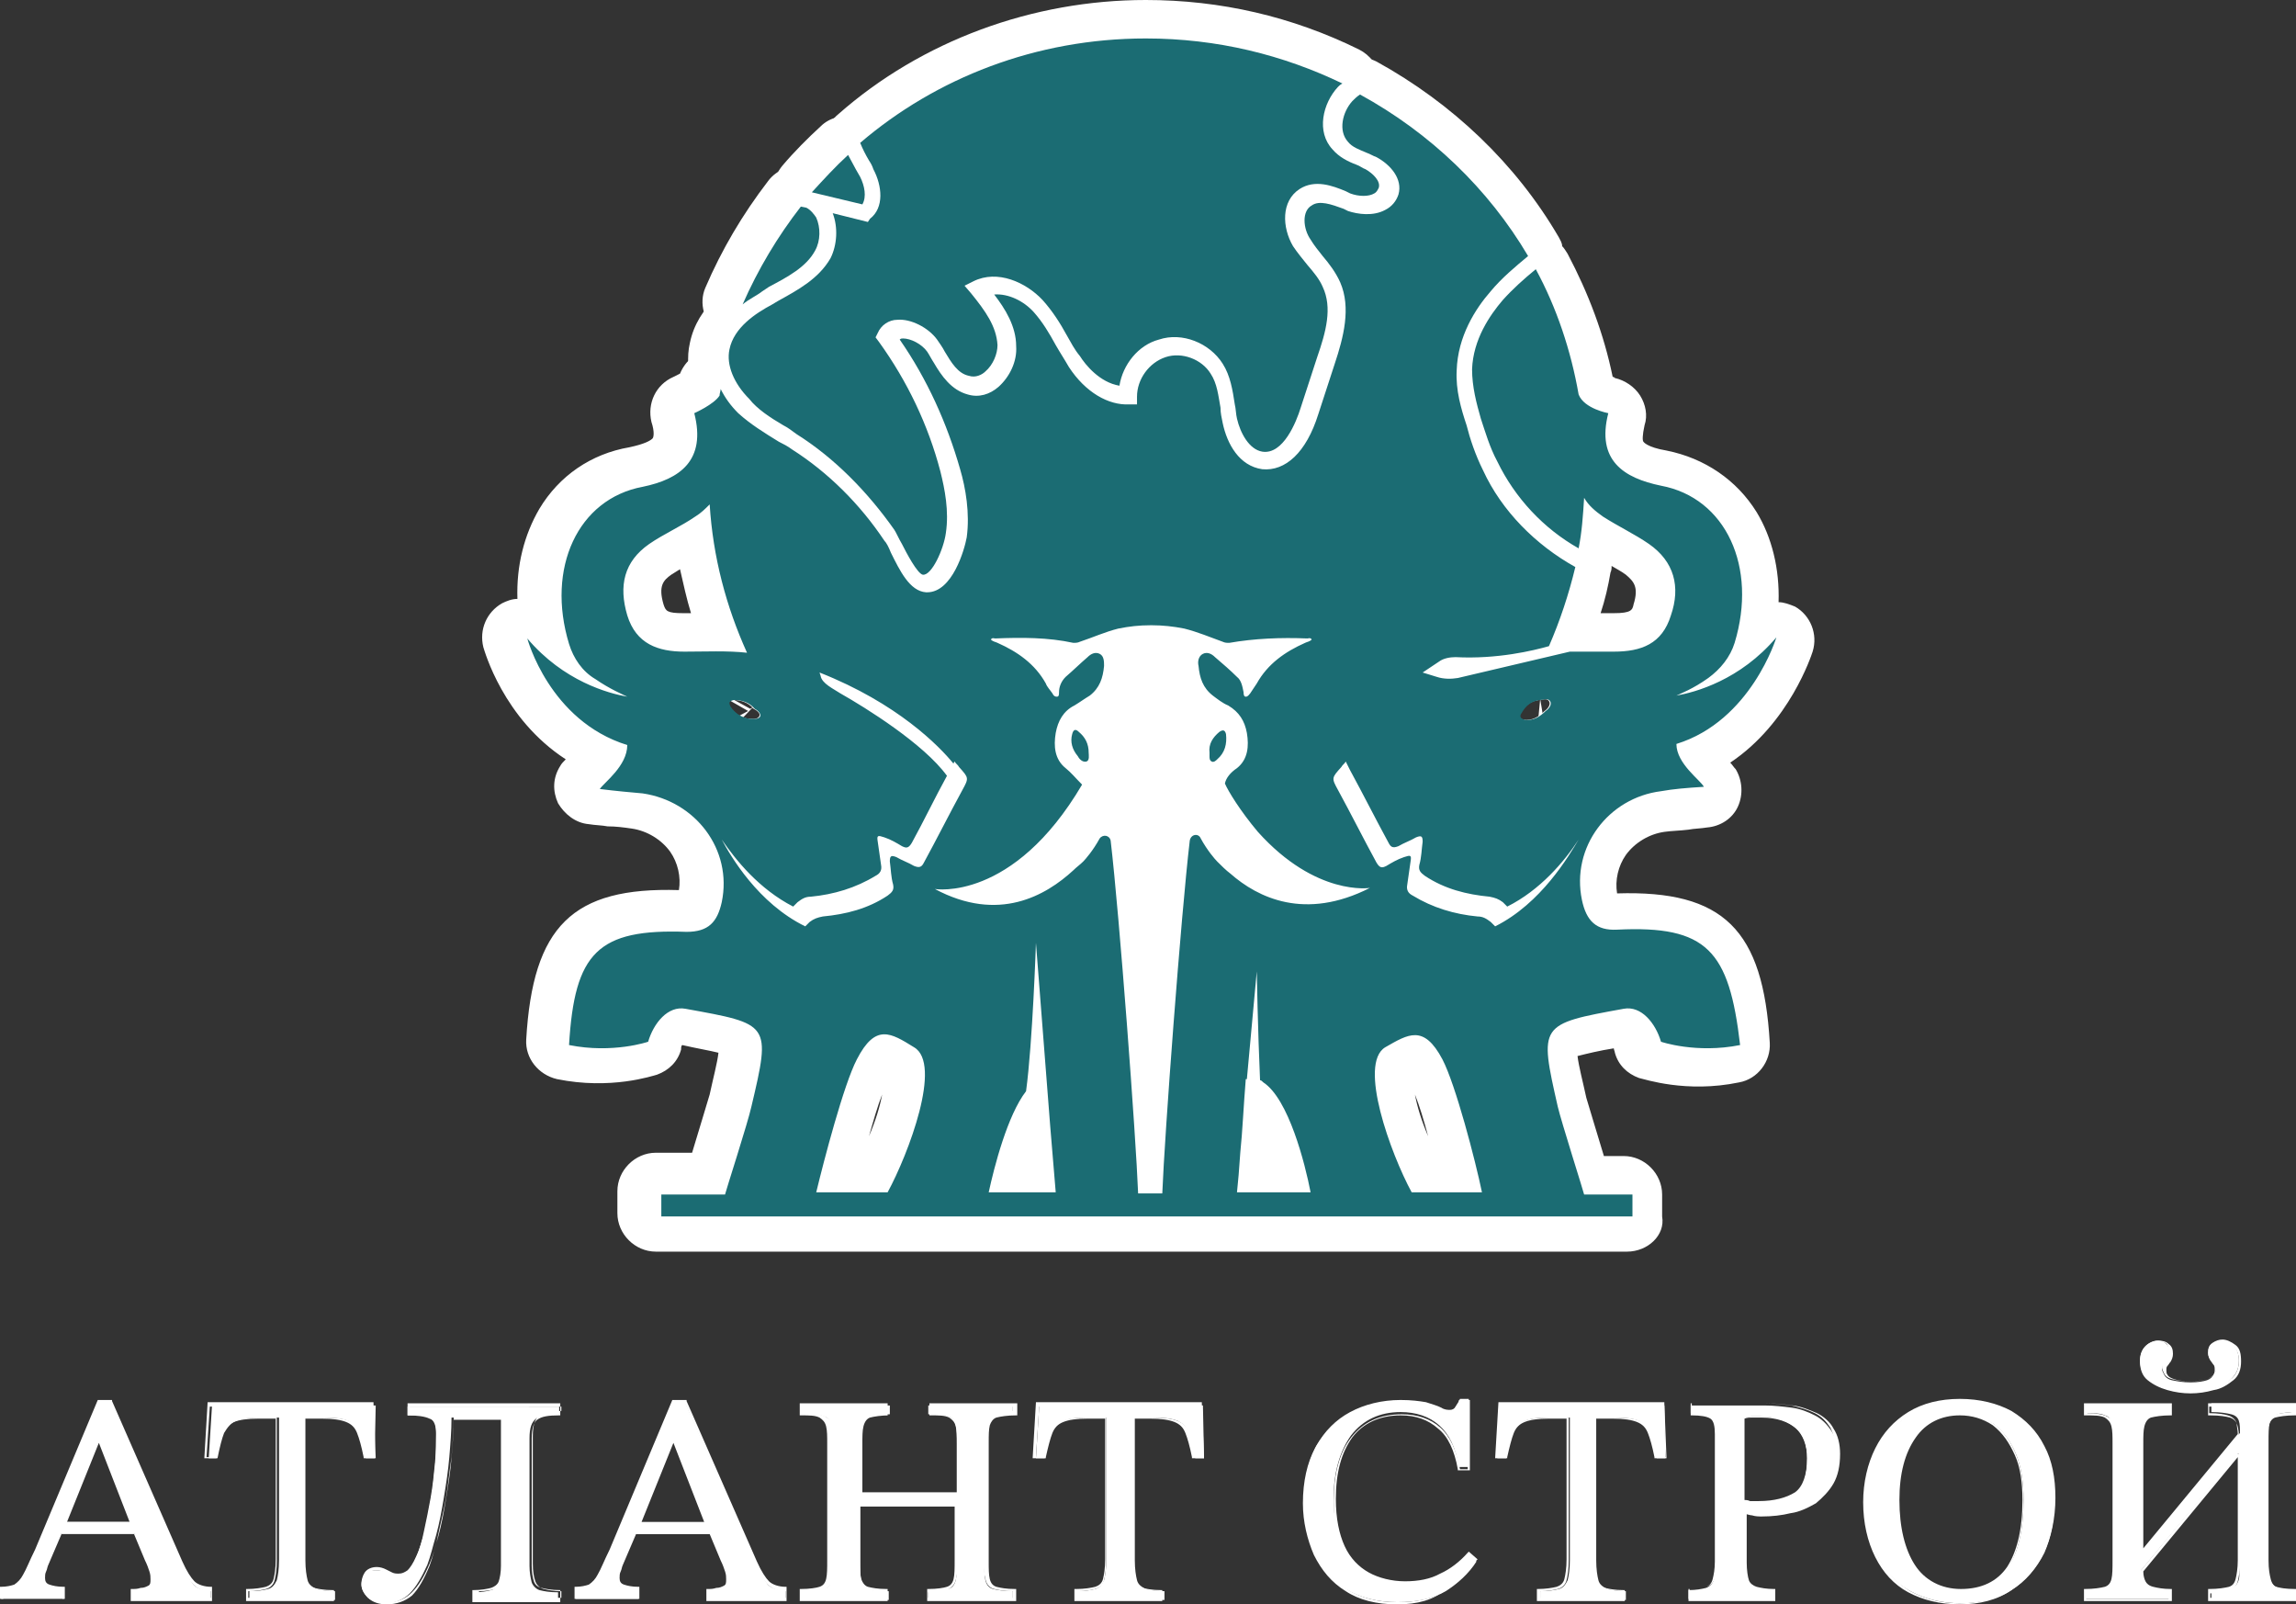
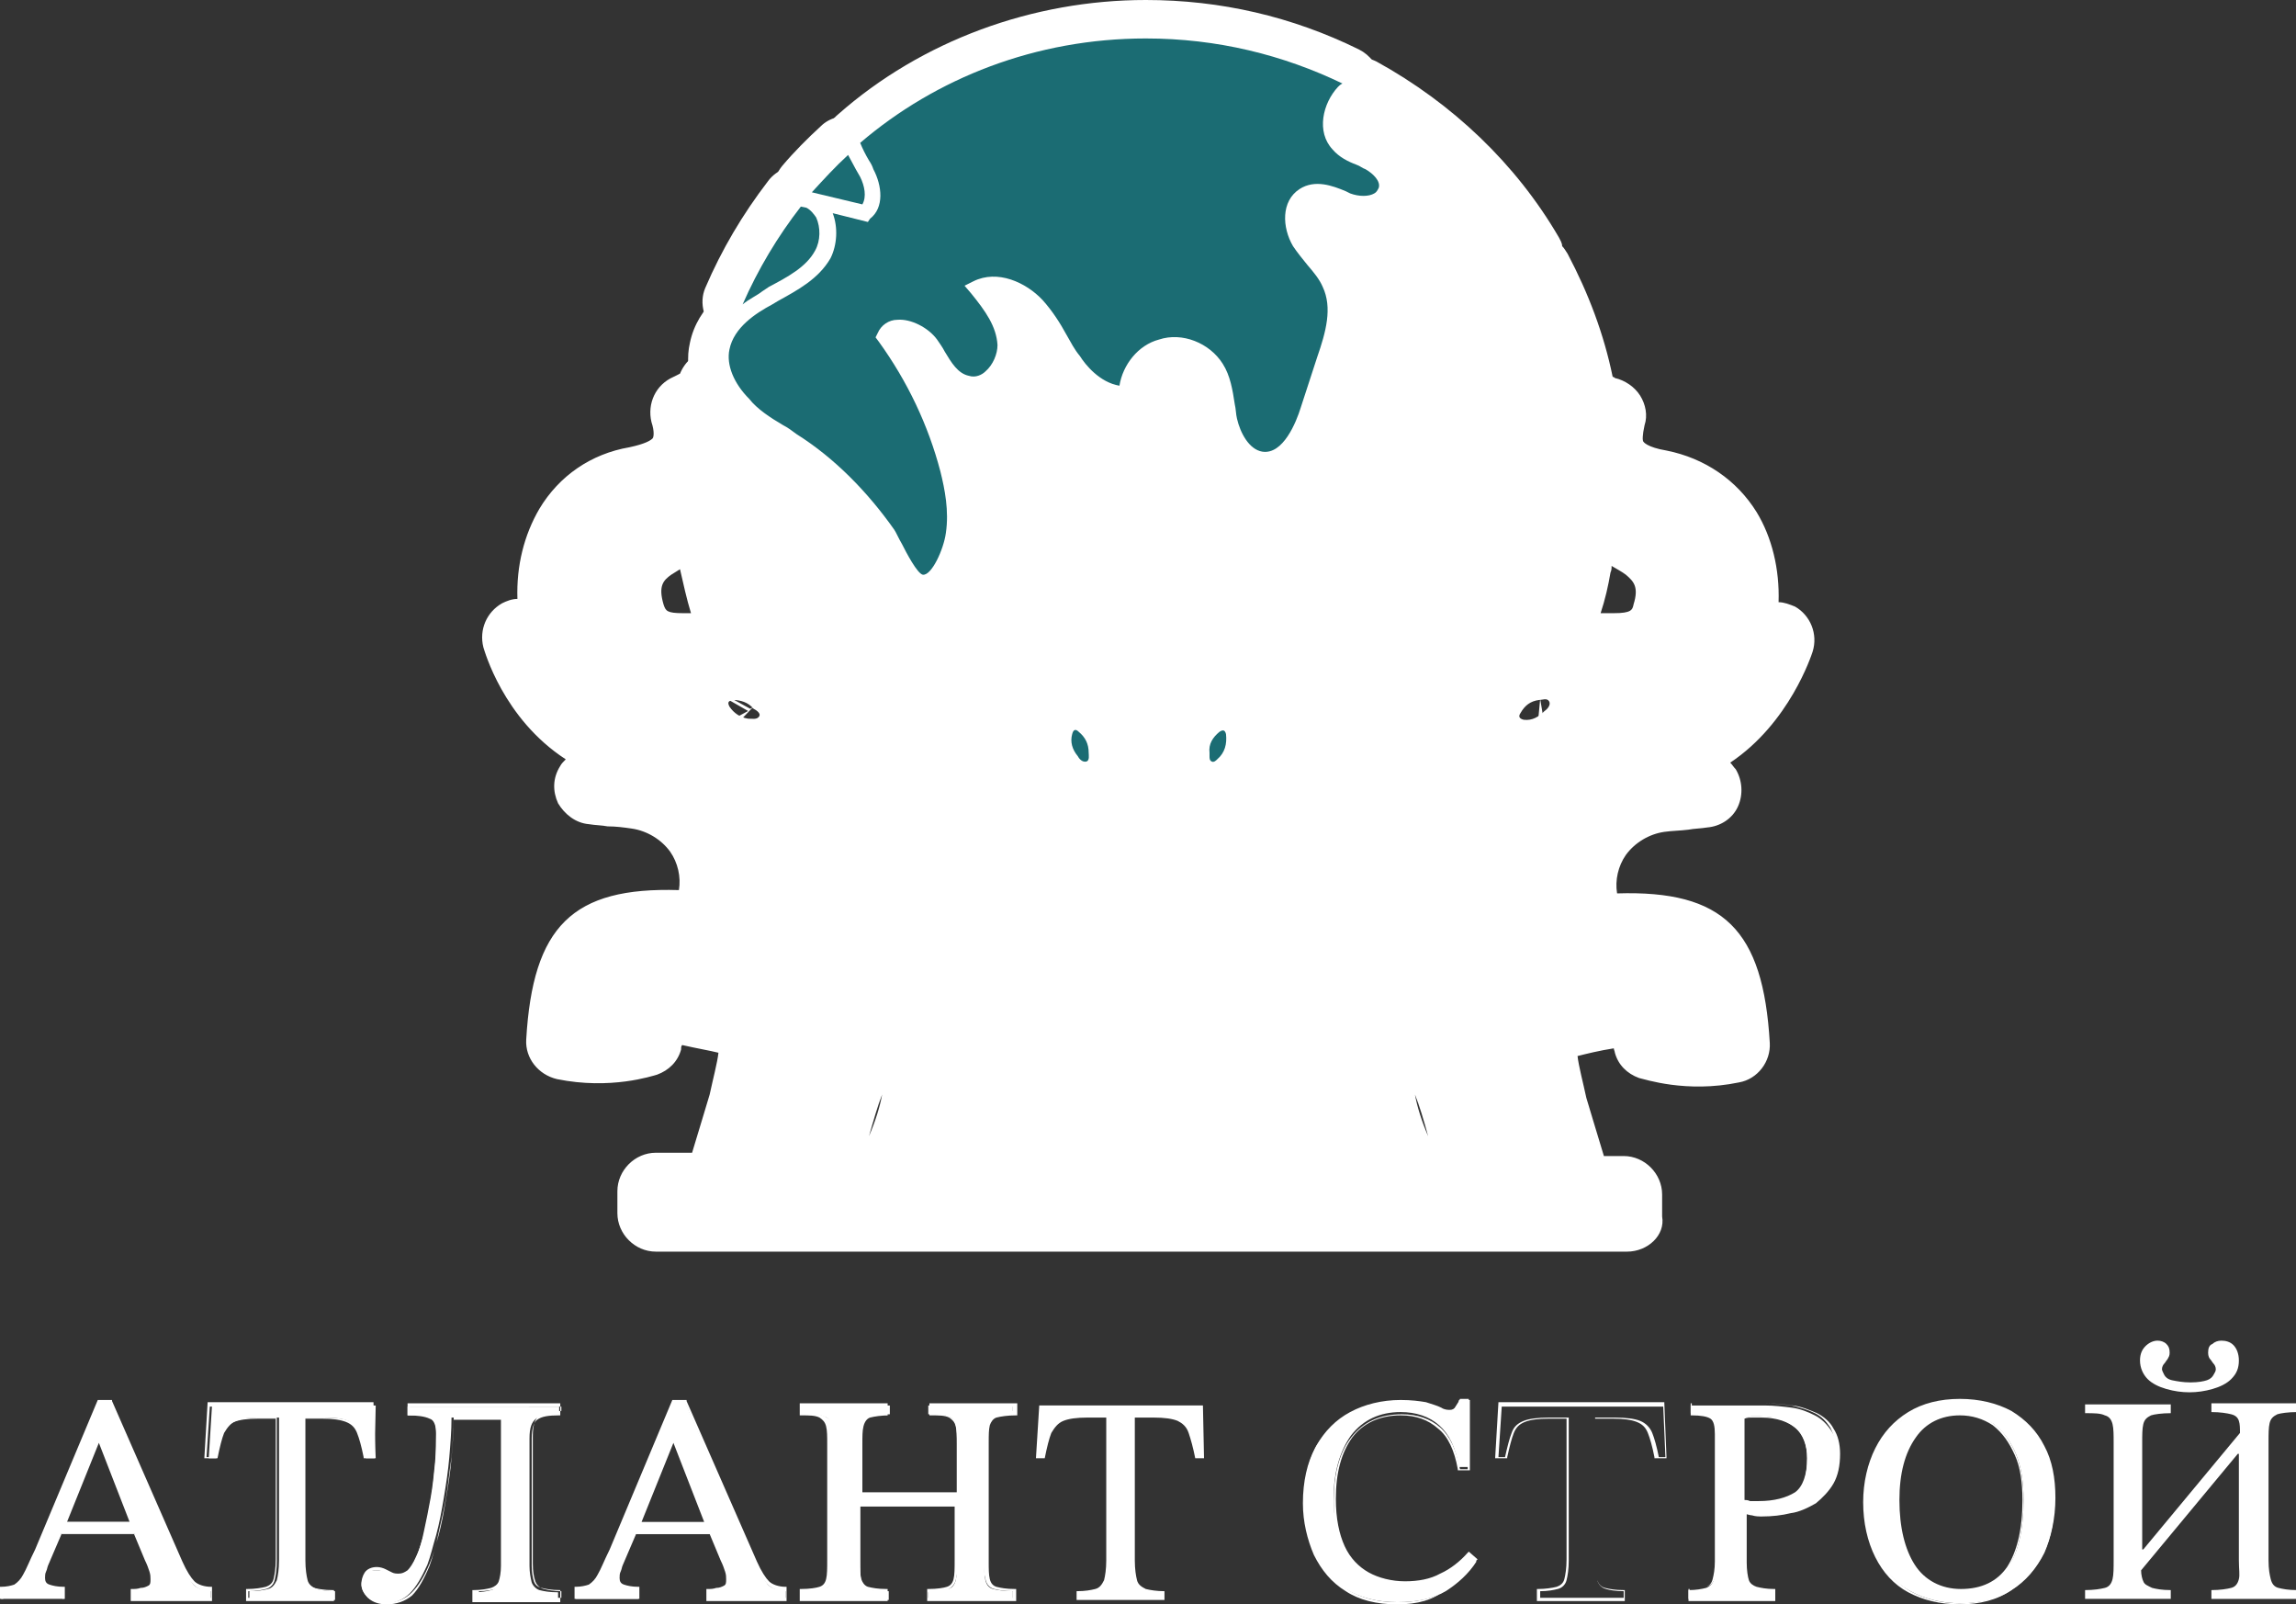
<svg xmlns="http://www.w3.org/2000/svg" version="1.1" id="Слой_1" x="0px" y="0px" viewBox="0 0 209 146" style="enable-background:new 0 0 209 146;" xml:space="preserve">
  <rect x="0" y="0" width="209" height="146" fill="#333333" stroke="none" />
  <style type="text/css">
	.st0{fill:#FFFFFF;}
	.st1{fill:#1B6C73;}
</style>
  <g>
    <g>
      <g>
        <path class="st0" d="M69.9,26.1c1.7-0.9,3.4-1.8,4.2-3.3c0.5-0.9,0.5-2.1,0.1-3c-0.2-0.3-0.5-0.7-0.9-0.9l-0.5-0.1     c-2.1,2.7-3.9,5.7-5.3,8.9c0.6-0.5,1.3-0.8,1.8-1.2L69.9,26.1z" />
        <path class="st0" d="M67.5,31.1c-0.8,0-1.5-0.3-2.2-0.8c-1.2-1-1.7-2.7-1.1-4.1c1.5-3.5,3.4-6.7,5.7-9.7c0.8-1.1,2.2-1.6,3.6-1.2     l0.5,0.1c0.2,0,0.3,0.1,0.5,0.1c1.2,0.5,2.2,1.4,2.8,2.6c1,2,0.9,4.5-0.2,6.3c-1.4,2.4-3.7,3.7-5.6,4.7L71,29.5     c-0.5,0.3-1,0.6-1.4,0.9C69,30.8,68.2,31.1,67.5,31.1z" />
      </g>
      <g>
-         <path class="st0" d="M78.2,16.1c-0.1-0.2-0.3-0.5-0.4-0.7c-0.2-0.4-0.5-0.9-0.7-1.3c-1.2,1.1-2.2,2.2-3.3,3.4l4.6,1.1     C78.8,17.9,78.6,16.9,78.2,16.1z" />
        <path class="st0" d="M78.5,22c-0.3,0-0.6,0-0.8-0.1L73,20.8c-1.2-0.3-2.1-1.2-2.5-2.3s-0.1-2.4,0.7-3.4c1.1-1.3,2.3-2.5,3.5-3.6     c0.8-0.8,2-1.1,3.1-0.8c1.1,0.2,2,1,2.5,2c0.1,0.3,0.3,0.6,0.5,1c0.2,0.3,0.3,0.6,0.5,0.8l0,0c1.1,2.1,1.2,4.3,0.2,5.9     C80.8,21.4,79.7,22,78.5,22z" />
      </g>
      <g>
        <path class="st0" d="M71.3,38.7c0.4,0.2,0.8,0.5,1.2,0.8c3.5,2.2,6.5,5.3,8.9,8.7c0.2,0.3,0.4,0.8,0.7,1.3     c0.4,0.8,1.4,2.7,1.9,2.8c0.8,0.1,1.9-2.3,2.1-3.8c0.3-2-0.1-4-0.5-5.6c-1.1-4.2-3-8.2-5.6-11.8l-0.3-0.4l0.2-0.4     c0.3-0.7,1-1.2,1.8-1.2c1.2-0.1,2.8,0.7,3.6,1.8c0.2,0.3,0.5,0.7,0.7,1.1c0.6,1,1.2,2,2.2,2.2c0.6,0.2,1.2-0.1,1.5-0.4     c0.7-0.6,1.1-1.6,1.1-2.4c-0.1-1.7-1.1-3.1-2.4-4.7l-0.6-0.7l0.8-0.4c2.2-1.1,4.8,0.1,6.3,1.7c0.9,1,1.6,2.1,2.2,3.2     c0.4,0.7,0.7,1.3,1.2,1.9c0.5,0.8,1.8,2.4,3.6,2.7c0.3-1.9,1.7-3.7,3.6-4.2c2.1-0.7,4.6,0.3,5.8,2.2c0.7,1.1,0.9,2.4,1.1,3.7     c0.1,0.4,0.1,0.9,0.2,1.3c0.3,1.3,1.1,2.8,2.3,3c1.9,0.3,3.1-2.7,3.5-4l1.5-4.6c0.8-2.3,1.4-4.5,0.5-6.4c-0.3-0.7-0.8-1.3-1.4-2     c-0.4-0.5-0.9-1.1-1.3-1.7c-1-1.7-1.1-4.1,0.6-5.2c1.4-0.9,3-0.3,4.2,0.2l0.4,0.2c0.8,0.3,1.7,0.3,2.2,0c0.2-0.1,0.3-0.3,0.4-0.5     c0.2-0.6-0.5-1.3-1.2-1.7c-0.3-0.1-0.5-0.3-0.8-0.4c-0.8-0.3-1.6-0.7-2.2-1.4c-1.5-1.6-0.9-4.2,0.5-5.7c0.1-0.1,0.2-0.2,0.4-0.3     c-5.4-2.6-11.4-4.1-17.9-4.1c-10,0-19.1,3.6-26,9.5c0.2,0.5,0.5,1.1,0.8,1.6c0.2,0.3,0.3,0.5,0.4,0.8c0.8,1.5,1,3.5-0.3,4.5     l-0.3,0.2l-3.2-0.8c0.5,1.3,0.4,2.9-0.2,4.1c-1.1,1.9-3,2.9-4.8,3.9l-0.5,0.3c-1.5,0.8-3.5,2.1-3.9,4.1c-0.3,1.4,0.4,3.1,1.8,4.5     C68.8,37.2,70,38,71.3,38.7z" />
        <path class="st0" d="M84,55.8c-0.1,0-0.2,0-0.3,0c-2.6-0.2-3.8-2.7-4.8-4.7c-0.2-0.3-0.4-0.8-0.5-0.9c-2.1-3.1-4.8-5.8-7.8-7.7     c-0.4-0.2-0.7-0.5-1.1-0.7l1.8-3l-1.8,3c-1.4-0.8-2.8-1.7-4-2.9c-2.2-2.2-3.3-5.1-2.7-7.7c0.7-3.4,3.6-5.3,5.7-6.4l0.6-0.3     c1.5-0.8,2.9-1.6,3.5-2.6c0.1-0.2,0.2-0.7,0-1.1c-0.5-1.2-0.3-2.6,0.6-3.6c0.7-0.8,1.7-1.2,2.8-1.2c-0.3-0.6-0.6-1.2-0.8-1.9     c-0.4-1.3,0-2.8,1.1-3.7C83.9,3.7,94,0,104.3,0c6.8,0,13.3,1.5,19.4,4.5c1,0.5,1.8,1.5,1.9,2.6s-0.2,2.3-1.1,3.1l-0.2,0.2     c-0.3,0.3-0.4,0.8-0.3,1c0.1,0.1,0.6,0.3,0.9,0.4c0.4,0.2,0.7,0.3,1,0.5c2.4,1.2,3.6,3.6,3,5.8c-0.3,1.1-1.1,2.1-2.2,2.6     c-1.4,0.7-3.3,0.8-5,0.2l-0.5-0.2c-0.2-0.1-0.5-0.2-0.7-0.3c0,0.1,0.1,0.1,0.1,0.2c0.2,0.4,0.6,0.8,0.9,1.2     c0.7,0.8,1.4,1.7,1.9,2.8c1.3,3,0.5,6-0.4,8.9l-1.5,4.6c-2.1,6.3-5.8,6.5-7.3,6.3c-2.6-0.3-4.6-2.5-5.3-5.7     c-0.1-0.5-0.2-1-0.3-1.5c-0.2-1-0.3-1.9-0.6-2.4c-0.3-0.6-1.2-0.9-1.8-0.7c-0.5,0.2-1,0.8-1.1,1.4c-0.1,0.9-0.6,1.8-1.4,2.3     c-0.8,0.6-1.7,0.8-2.6,0.6c-3-0.5-4.9-2.8-5.9-4.2c-0.4-0.6-0.8-1.3-1.1-1.9c-0.2,1.6-1.1,3.1-2.3,4.1c-1.3,1.1-2.9,1.5-4.4,1.2     c0.6,1.4,1,2.9,1.4,4.3c0.5,1.9,1,4.4,0.6,7.1C89.2,51.5,87.5,55.8,84,55.8z M73.1,35.8c0.4,0.3,0.8,0.5,1.3,0.8     c2.9,1.8,5.5,4.2,7.7,6.8c-1-3.7-2.7-7.1-4.9-10.2l-0.3-0.4c-0.7-1-0.9-2.4-0.3-3.5l0.2-0.4c0.9-1.8,2.6-3,4.7-3.2     c1-0.1,1.9,0.1,2.9,0.4c0-0.3,0-0.6,0.1-0.9c0.2-1,0.9-1.9,1.8-2.4l0.8-0.4c3.8-1.9,8.1-0.1,10.4,2.5c1.2,1.3,1.9,2.6,2.6,3.9     c0.2,0.4,0.4,0.7,0.6,1c1-1,2.3-1.8,3.6-2.3c3.7-1.1,7.8,0.4,9.8,3.7c0.7,1.2,1.1,2.4,1.3,3.5l1.1-3.3c0.3-1,1-3.1,0.7-3.8     c-0.1-0.3-0.5-0.7-0.9-1.2c-0.5-0.6-1.1-1.3-1.6-2.1c-1.9-3.2-1.8-7.8,1.7-10c0.3-0.2,0.6-0.4,0.9-0.5c-0.5-1.4-0.5-3-0.2-4.4     c-4.1-1.5-8.5-2.3-12.9-2.3C96.5,7,89,9.4,82.7,13.9c1.6,3.3,1.1,6.8-1.4,8.7l-0.3,0.2c-0.6,0.4-1.2,0.7-1.9,0.8     c-0.2,0.6-0.4,1.1-0.7,1.6c-1.6,2.8-4.1,4.1-6.2,5.3l-0.5,0.3c-2,1.1-2.2,1.7-2.2,1.7c0,0.1,0.2,0.7,0.8,1.3     C71,34.5,72,35.1,73.1,35.8C73.1,35.7,73.1,35.7,73.1,35.8l-1.9,3L73.1,35.8z M89.6,31.1L89.6,31.1L89.6,31.1z" />
      </g>
      <g>
        <path class="st0" d="M110.2,69.3c0.2,0.1,0.4-0.1,0.5-0.2c0.7-0.6,0.9-1.4,0.8-2.3c-0.1-0.4-0.3-0.4-0.6-0.2     c-0.6,0.5-1,1.1-0.9,1.9c0,0.1,0,0.2,0,0.3C110,69,110,69.2,110.2,69.3z" />
        <path class="st0" d="M110.4,72.8c-0.7,0-1.2-0.2-1.5-0.3l0,0c-0.5-0.2-2.2-1.1-2.4-3.4c0-0.2,0-0.4,0-0.5     c-0.1-1.8,0.7-3.5,2.2-4.8c1.1-0.9,2.5-1.2,3.8-0.7c1.3,0.5,2.2,1.6,2.4,3c0.4,2.2-0.3,4.2-2,5.6     C112.1,72.6,111.1,72.8,110.4,72.8z M110,69.7C110.1,69.7,110.1,69.7,110,69.7c1.1,0.4,2.3,0.2,3.1-0.4c0.1-0.1,0.3-0.4,0.4-0.8     c-0.2-0.9-0.8-1.9-1.9-2.4c0,0,0,0,0,0c-1.2-0.5-2.4-0.2-3.1,0.4c-0.3,0.3-0.4,0.7-0.3,0.9C108.3,68.4,109,69.3,110,69.7l0.2-0.4     L110,69.7z M106.5,69.3C106.5,69.3,106.6,69.3,106.5,69.3C106.6,69.3,106.5,69.3,106.5,69.3z M113.5,68.2     C113.5,68.3,113.5,68.3,113.5,68.2C113.5,68.3,113.5,68.3,113.5,68.2z M111.5,66.1L111.5,66.1L111.5,66.1z" />
      </g>
      <g>
        <path class="st0" d="M131,60.1c0.4-0.3,1-0.4,1.5-0.4c3.8,0.2,7.1-0.6,8.5-1c1-2.3,1.8-4.7,2.4-7.2c-3.6-2-6.7-5.1-8.4-8.8     c-0.7-1.4-1.2-2.9-1.5-4.1c-0.5-1.5-1-3.2-0.9-5c0.1-3.1,1.7-5.6,3.1-7.2c1-1.2,2.2-2.2,3.4-3.2c-3.6-6.1-8.9-11.2-15.3-14.7     c-0.3,0.2-0.5,0.4-0.7,0.6c-0.9,1-1.3,2.7-0.4,3.7c0.4,0.5,1,0.7,1.7,1c0.3,0.1,0.6,0.3,0.9,0.4c1.3,0.7,2.4,2,2,3.4     c-0.2,0.6-0.6,1.1-1.2,1.4c-1.1,0.6-2.5,0.4-3.4,0.1l-0.4-0.2c-1.1-0.4-2.2-0.8-2.9-0.3c-0.9,0.5-0.8,2.1-0.1,3.1     c0.3,0.5,0.7,1,1.1,1.5c0.6,0.7,1.2,1.5,1.6,2.4c1,2.3,0.3,5-0.5,7.4l-1.5,4.6c-1.1,3.5-3,5.2-5.1,5c-2.1-0.3-3.2-2.3-3.6-4.2     c-0.1-0.5-0.2-0.9-0.2-1.4c-0.2-1.1-0.3-2.2-0.9-3.1c-0.8-1.3-2.6-2-4.1-1.5c-1.5,0.5-2.6,2-2.6,3.6l0,0.7l-0.7,0     c-1.9,0.1-4-1.1-5.5-3.4c-0.4-0.7-0.8-1.3-1.2-2c-0.6-1.1-1.2-2.1-2-3c-0.9-1-2.3-1.7-3.6-1.6c1,1.3,2,2.9,2,4.7     c0.1,1.4-0.6,2.8-1.6,3.7c-0.8,0.7-1.8,1-2.8,0.7c-1.5-0.4-2.4-1.7-3.1-2.9c-0.2-0.3-0.4-0.7-0.6-1c-0.5-0.7-1.5-1.2-2.2-1.2     c-0.1,0-0.2,0-0.3,0.1c2.5,3.6,4.3,7.6,5.5,11.8c0.5,1.7,0.9,4,0.6,6.2c-0.2,1.1-1.3,5-3.6,5c0,0-0.1,0-0.1,0     c-1.5-0.1-2.4-2-3.2-3.6c-0.2-0.5-0.4-0.9-0.6-1.1c-2.2-3.3-5.1-6.2-8.4-8.3c-0.4-0.3-0.8-0.5-1.2-0.7c-1.3-0.8-2.6-1.6-3.7-2.6     c-0.7-0.7-1.2-1.4-1.6-2.2c0,0.2-0.1,0.4-0.1,0.6c0,0,0,0,0,0c-0.5,0.8-2.3,1.6-2.3,1.6c1.1,4.3-1.3,6-4.7,6.7     c-5.9,1.1-8.8,7.4-6.7,14.3c0,0,0,0,0,0c0.4,1.3,1.2,2.5,2.4,3.2c1.3,0.9,2.5,1.4,2.9,1.6c-1.7-0.3-5.8-1.4-9.1-5.3     c0,0,2,7.5,9.1,9.7c0,1.9-2.1,3.4-2.5,4c1.6,0.2,2.8,0.3,3.9,0.4c4.8,0.7,8.2,5.1,7.2,9.9c-0.4,1.8-1.2,2.7-3.2,2.7     c-8.1-0.3-10.2,1.9-10.7,10.3c4,0.8,7.2-0.3,7.2-0.3c0.5-1.7,1.8-3.3,3.4-3c7.7,1.4,7.8,1.3,6,8.9c-0.3,1.4-2.4,7.9-2.4,8h-5.8v2     h88.4v-2h-4.4c0-0.1-2.1-6.7-2.4-8c-1.7-7.5-1.7-7.5,6-8.9c1.6-0.3,2.9,1.3,3.4,3c0,0,3.2,1.1,7.2,0.3     c-0.5-8.4-2.5-10.6-10.7-10.3c-1.9,0.1-2.8-0.8-3.2-2.7c-1-4.8,2.4-9.3,7.2-9.9c1.1-0.2,2.3-0.3,3.9-0.4     c-0.3-0.6-2.5-2.1-2.5-3.9c6.8-2.1,9.1-9.7,9.1-9.7c-3.3,3.9-7.4,5-9.1,5.3c0.4-0.2,1.5-0.6,2.9-1.6c1.1-0.8,2-1.9,2.4-3.2     c0,0,0,0,0,0c2.1-6.9-0.8-13.2-6.7-14.3c-3.4-0.7-5.9-2.3-4.8-6.6c0,0-2.2-0.4-2.7-1.7c0,0,0,0,0,0c-0.7-4-2-7.9-3.9-11.4     c-1.1,0.9-2.1,1.8-3,2.8c-1.2,1.4-2.7,3.6-2.8,6.3c0,1.6,0.4,3.1,0.8,4.5c0.4,1.2,0.8,2.6,1.5,3.9c1.6,3.3,4.2,6.1,7.4,7.9     c0.3-1.5,0.4-3,0.5-4.6c0.4,0.7,1,1.2,1.7,1.7c1.4,0.9,2.9,1.6,4.2,2.5c2.3,1.6,2.9,3.9,2,6.5c-0.8,2.6-2.7,3.3-5.2,3.3     c-1.3,0-2.7,0-4,0l-10.2,2.4c-0.6,0.1-1.3,0.1-1.9-0.1 M138.4,64.9c0.4-0.7,0.9-1.1,1.7-1.2c0.3,0,0.7-0.2,0.9,0.1     c0.2,0.3-0.1,0.7-0.4,0.9c-0.5,0.5-1.1,0.9-1.9,0.8C138.3,65.4,138.2,65.2,138.4,64.9z M119.2,108.5h-6.7     c0.1-0.9,0.2-2.1,0.3-3.6v0c0.2-1.9,0.3-4.3,0.5-6.7c0,0,0,0,0.1,0l0.9-9.8c0,0,0.1,5.5,0.3,9.9c0.1,0,0.2,0.1,0.3,0.2     C117.2,100,118.7,105.9,119.2,108.5z M96,108.5h-6.1c0.5-2.3,1.7-7,3.4-9.2c0.6-4.4,0.9-13.5,0.9-13.5l1.3,16.7     C95.7,105,95.9,107.2,96,108.5z M69.1,65.2c-0.2,0.3-0.6,0.2-1,0.2c-0.7-0.1-1.3-0.5-1.7-1.1c-0.2-0.4-0.1-0.5,0.3-0.6     c0.7,0,1.4,0.2,1.9,0.8C68.8,64.6,69.3,64.9,69.1,65.2z M62.2,59.3c-2.4,0-4.4-0.7-5.2-3.3c-0.8-2.7-0.3-4.9,2-6.5     c1.3-0.9,2.9-1.6,4.2-2.5c0.5-0.3,0.9-0.7,1.3-1.1c0.3,4.8,1.5,9.3,3.4,13.5C66.1,59.2,64.1,59.3,62.2,59.3z M77.9,96.4     c1.7-3.3,3.1-2.4,5.2-1.1c2.6,1.5-0.5,9.7-2.4,13.2h-6.5C74.9,105.6,76.7,98.7,77.9,96.4z M128.4,108.5     c-1.9-3.5-4.9-11.7-2.4-13.2c2.1-1.2,3.5-2.1,5.2,1.1c1.2,2.3,3,9.2,3.6,12.1H128.4z" />
        <path class="st0" d="M148.1,113.9H59.7c-1.9,0-3.5-1.6-3.5-3.5v-2c0-1.9,1.6-3.5,3.5-3.5h3.3c0.6-2,1.4-4.6,1.6-5.3     c0.3-1.4,0.7-2.9,0.8-3.8c-0.8-0.2-2-0.4-3.3-0.7c-0.1,0.1-0.1,0.2-0.1,0.4c-0.3,1.1-1.1,1.9-2.2,2.3c-0.4,0.1-4.2,1.4-9.1,0.4     c-1.7-0.4-2.9-1.9-2.8-3.6c0.6-10.3,4.2-13.9,13.9-13.6c0.2-1.2-0.1-2.5-0.8-3.5c-0.8-1.1-2.1-1.9-3.5-2.1     c-0.7-0.1-1.4-0.2-2.2-0.2c-0.5-0.1-1.1-0.1-1.7-0.2c-1.2-0.1-2.2-0.9-2.8-1.9c-0.5-1.1-0.5-2.3,0.2-3.4c0.1-0.2,0.3-0.4,0.5-0.6     c-5.7-3.7-7.4-9.9-7.5-10.2c-0.4-1.6,0.3-3.2,1.7-4c0.4-0.2,0.9-0.4,1.4-0.4c-0.1-3,0.6-5.8,2-8.2c1.8-3,4.7-5,8.2-5.6     c1.4-0.3,1.9-0.6,2.1-0.8c0.1-0.1,0.2-0.6-0.1-1.5c-0.4-1.7,0.4-3.4,2-4.1c0.2-0.1,0.4-0.2,0.6-0.3c0.5-1.2,1.5-2,2.8-2.2     c1.5-0.2,2.9,0.6,3.6,1.9c0.2,0.4,0.5,0.9,0.9,1.2c0.8,0.8,1.9,1.5,3,2.2c0.4,0.3,0.8,0.5,1.2,0.8c3.7,2.4,7,5.6,9.4,9.3     c0.3,0.4,0.5,0.9,0.8,1.5c0,0.1,0.1,0.2,0.1,0.3c0.1-0.3,0.1-0.5,0.2-0.7c0.3-1.6-0.1-3.4-0.5-4.8c-1-3.8-2.7-7.4-5-10.7     c-0.6-0.8-0.8-1.9-0.5-2.8c0.2-1,0.9-1.8,1.8-2.3c0.5-0.3,1-0.4,1.6-0.5c1.9-0.2,4.2,0.9,5.4,2.6c0.3,0.4,0.5,0.8,0.8,1.2     c0.2,0.4,0.6,0.9,0.8,1.2c0.2-0.2,0.3-0.5,0.3-0.7c0-0.9-0.8-2-1.4-2.8c-0.8-1-0.9-2.4-0.4-3.5c0.5-1.2,1.6-1.9,2.9-2.1     c2.7-0.2,5.1,1.3,6.5,2.8c1.1,1.1,1.8,2.4,2.4,3.6c0.3,0.6,0.7,1.2,1.1,1.8c0.3,0.4,0.5,0.7,0.8,1c0.9-1.5,2.3-2.8,4.1-3.3     c3-0.9,6.4,0.4,8.1,3c0.9,1.5,1.2,3.1,1.4,4.4c0.1,0.4,0.1,0.8,0.2,1.2c0.2,0.7,0.4,1.2,0.6,1.4c0.3-0.2,0.8-0.9,1.4-2.5l1.5-4.6     c0.6-1.8,1.1-3.7,0.6-4.9c-0.2-0.5-0.6-1-1.1-1.5c-0.5-0.6-1-1.2-1.4-1.9c-1.5-2.5-1.5-6.2,1.3-7.9c0.8-0.5,1.6-0.7,2.4-0.7     c-2-2.5-1.3-6.1,0.7-8.1c0.4-0.4,0.8-0.8,1.2-1c1.1-0.8,2.6-0.9,3.8-0.3c6.9,3.8,12.7,9.3,16.6,16c0.1,0.2,0.3,0.5,0.3,0.8     c0.2,0.2,0.3,0.4,0.5,0.7c1.9,3.6,3.3,7.3,4.1,11.2c0.1,0,0.1,0,0.2,0.1c0.9,0.2,1.8,0.8,2.3,1.6s0.7,1.8,0.4,2.7     c-0.2,0.9-0.2,1.4-0.1,1.5c0,0,0.3,0.5,2.1,0.8c3.5,0.7,6.4,2.7,8.2,5.6c1.4,2.3,2.1,5.2,2,8.2c0.5,0,1,0.2,1.5,0.4     c1.4,0.8,2.1,2.5,1.6,4.1c-0.1,0.3-2.1,6.5-7.5,10.1c0.2,0.2,0.3,0.4,0.5,0.6c0.6,1,0.7,2.3,0.2,3.4c-0.5,1.1-1.6,1.8-2.8,1.9     c-0.6,0.1-1.2,0.1-1.7,0.2c-0.8,0.1-1.5,0.1-2.2,0.2c-1.4,0.2-2.7,1-3.5,2.1c-0.7,1-1,2.3-0.8,3.5c9.7-0.3,13.3,3.3,13.9,13.6     c0.1,1.7-1.1,3.3-2.8,3.6c-4.8,1-8.6-0.3-9.1-0.4c-1.1-0.4-1.9-1.2-2.2-2.3c0-0.1-0.1-0.3-0.1-0.4c-1.3,0.2-2.5,0.5-3.3,0.7     c0.1,0.9,0.5,2.4,0.8,3.8c0.2,0.7,1,3.3,1.6,5.3h1.8c1.9,0,3.5,1.6,3.5,3.5v2C151.6,112.4,150,113.9,148.1,113.9z M138.1,106.9     h1.4c-0.7-2.2-1.5-4.9-1.7-5.7c-1-4.4-1.6-7-0.1-9.4c1.6-2.4,4.1-2.8,8.7-3.7l0.2,0c0.1,0,0.2,0,0.3,0c0,0,0,0-0.1,0     c-3.3,0-5.7-2-6.4-5.5c-0.7-3.2,0-6.5,1.9-9.1c1.6-2.3,4-4,6.8-4.7c-0.1-0.4-0.1-0.8-0.1-1.2c0-0.8,0.3-1.6,0.8-2.2     c-0.3-0.4-0.5-0.8-0.7-1.3c-0.2-0.5-0.2-1.1-0.1-1.6c-0.7,0.1-1.4,0.2-2.2,0.2c-0.7,0-1.4,0-2.1,0c-0.2,0-0.4,0-0.6,0     c0.3,1,0.4,2.5-1.1,4.2c-1.2,1.4-2.8,2.1-4.6,2c-2-0.1-3-1.4-3.3-1.9c-0.2-0.4-0.6-1.2-0.4-2.3l-1.3,0.3     c-1.3,0.3-2.6,0.2-3.8-0.2c-1.8-0.6-2.9-2.6-2.3-4.4c0,0,0-0.1,0-0.1c-0.1-1.2,0.4-2.4,1.5-3.2c1.1-0.7,2.4-1.1,3.7-1     c2.3,0.1,4.3-0.2,5.7-0.5c0.3-0.9,0.6-1.8,0.9-2.7c-3.3-2.3-5.9-5.4-7.6-8.9c-0.8-1.6-1.3-3.2-1.7-4.6c-0.6-1.9-1.1-3.9-1.1-6.2     c0.1-4.1,2.2-7.4,4-9.4c0.5-0.5,0.9-1,1.5-1.5c-1.1-1.6-2.4-3.1-3.8-4.5c0,0.2-0.1,0.4-0.1,0.5c-0.4,1.5-1.5,2.8-2.9,3.5     c-1,0.5-2.1,0.8-3.3,0.8c0.3,0.4,0.5,0.8,0.7,1.3c1.5,3.5,0.6,7-0.4,10l-1.5,4.6c-2.4,7.3-7,7.6-8.9,7.4     c-3.3-0.4-5.8-3.1-6.6-6.9c-0.1-0.5-0.2-1.1-0.3-1.6c-0.1-0.7-0.2-1.5-0.4-1.8c0,0-0.1,0-0.1,0c0,0-0.1,0.1-0.1,0.1l0,0.7     c0.1,1.9-1.4,3.5-3.3,3.6l-0.7,0c-3,0.1-5.9-1.4-8.2-4.3c-0.5,0.7-1,1.4-1.7,1.9c-1,0.8-2,1.3-3.2,1.5c0.3,0.8,0.5,1.6,0.7,2.4     c0.6,2.1,1.1,4.8,0.6,7.7c-0.4,2.8-2.5,8-7,8c-0.1,0-0.2,0-0.3,0c-3.5-0.2-5.2-3.5-6.2-5.6c-0.1-0.3-0.3-0.6-0.4-0.8     c-1.9-2.9-4.5-5.4-7.4-7.3c-0.4-0.2-0.7-0.5-1.1-0.7c-0.8-0.5-1.6-1-2.4-1.6c-0.1,0.4-0.2,0.7-0.4,1.1c1.3,0.5,2.1,1.7,2.2,3     c0.3,4.3,1.3,8.4,3.1,12.2c0.5,1.1,0.4,2.4-0.3,3.4c-0.1,0.1-0.1,0.2-0.2,0.3c0.2,0.2,0.4,0.4,0.6,0.6c0.1,0.1,0.1,0.2,0.2,0.2     c1.9,2.1,0.9,4.2,0.6,4.6c0,0,0,0,0,0c-0.4,0.7-1.7,2.4-4.6,1.9c-1.8-0.3-3.3-1.3-4.1-2.9c-0.7-1.3-0.6-2.4-0.4-3.1     c-0.3,0-0.5,0-0.8,0c-0.8,0-1.6-0.1-2.2-0.2c0.1,0.5,0.1,1.1-0.1,1.6c-0.1,0.5-0.4,0.9-0.6,1.3c0.5,0.6,0.8,1.4,0.8,2.2     c0,0.4,0,0.8-0.1,1.2c2.7,0.7,5.1,2.4,6.8,4.7c1.9,2.7,2.6,5.9,1.9,9.1c-0.7,3.5-3,5.5-6.4,5.5c0.1,0,0.2,0,0.3,0l0.2,0     c4.6,0.8,7.2,1.3,8.7,3.7c1.6,2.4,0.9,5-0.1,9.4c-0.2,0.8-1,3.5-1.7,5.7H71c0.6-2.6,2.4-9.5,3.8-12.2l0,0     c0.7-1.4,1.9-3.3,4.2-3.9c2.4-0.7,4.4,0.5,5.8,1.3l0.1,0.1c4.6,2.7,2.3,10.3,0.4,14.7h1.4c0.9-4,2-7,3.3-9     c0.5-4.4,0.8-12.2,0.8-12.3c0.1-1.9,1.6-3.3,3.4-3.4c1.8-0.1,3.4,1.4,3.6,3.2l1.3,16.8c0.1,1.8,0.3,3.4,0.4,4.7h9.8     c0.1-0.6,0.1-1.4,0.2-2.2l0-0.1c0,0,0,0,0,0l0.5-6.7c0-0.2,0.1-0.4,0.1-0.6l0.8-9.3c0.2-1.9,1.8-3.2,3.6-3.2     c1.9,0.1,3.3,1.6,3.4,3.5c0,0,0,4.3,0.2,8.2c1.3,1.4,3,4.2,4.4,10.4h1.4c-1.9-4.4-4.2-12,0.4-14.7l0.1-0.1c1.5-0.8,3.4-2,5.8-1.3     c2.2,0.6,3.5,2.5,4.2,3.9C135.8,97.4,137.5,104.3,138.1,106.9z M128.8,99.6c0.2,1.1,0.6,2.4,1.2,3.8     C129.6,101.9,129.2,100.6,128.8,99.6z M80.3,99.6c-0.4,1-0.8,2.4-1.2,3.8C79.7,102,80.1,100.7,80.3,99.6z M77.9,96.4L77.9,96.4     L77.9,96.4z M153.2,91.6c0.3,0,0.6,0.1,0.9,0.1c-0.5-3.2-1.7-3.7-6.1-3.6C150,88.2,152,89.5,153.2,91.6z M60.1,88     c-3.5,0-4.5,0.7-5,3.6c0.3,0,0.6-0.1,0.9-0.1c1.2-2.1,3.1-3.4,5.2-3.5C60.8,88.1,60.5,88,60.1,88z M62.3,81.1L62.3,81.1     L62.3,81.1L62.3,81.1z M66.2,66.8c0.2,0.2,0.6,0.3,0.8,0.3c0.8,0,1.9-0.6,2.5-1.7c0.6-1.2,0.4-2.3,0.1-3c0,0,0,0,0-0.1     c-0.5,0.2-1,0.3-1.6,0.3c-0.4,0-0.9,0-1.3,0c-0.2,0.2-0.4,0.4-0.6,0.7l2.2,1.2l0.5-0.3l-0.4,0.3l0.8,0.4l-0.8-0.4L66.2,66.8     C66.1,66.8,66.2,66.8,66.2,66.8z M140.5,66l0.2,1c0,0,0.1,0,0.1,0c0.3-0.1,0.6-0.4,0.7-0.5L140.5,66z M137.5,64.1     c0,0.4,0.1,0.9,0.4,1.3c0.5,0.8,1.2,1.4,2,1.6l0.1-1.3l-1.5-0.8l1.5,0.8l0.2-2.1l0.4,2.4l1,0.5c0.4-0.7,0.5-1.9-0.1-3     c-0.1-0.1-0.1-0.2-0.2-0.3L137.5,64.1z M66,63.5c-0.5,0.8-0.5,1.7-0.3,2.5l2.4-1.3L66,63.5z M71.8,62.8     C71.8,62.8,71.8,62.8,71.8,62.8C71.8,62.8,71.8,62.8,71.8,62.8z M61.9,51.8c-0.3,0.2-0.5,0.3-0.8,0.5c-0.7,0.5-1.2,1-0.7,2.7     c0.2,0.6,0.3,0.8,1.8,0.8l0,0c0.2,0,0.5,0,0.7,0C62.5,54.5,62.2,53.1,61.9,51.8z M145.7,55.8c0.4,0,0.8,0,1.2,0     c1.6,0,1.7-0.3,1.8-0.8c0.5-1.6,0-2.1-0.7-2.7c-0.4-0.3-0.8-0.5-1.3-0.8c0,0.2,0,0.4-0.1,0.6C146.4,53.3,146.1,54.6,145.7,55.8z      M138.6,30.4c-0.6,0.9-1.1,2-1.2,3.2c0,1,0.3,2.2,0.7,3.4c0.3,1.1,0.8,2.3,1.3,3.5c0.5,1,1.1,2,1.8,2.9c0.4-0.6,1-1.1,1.8-1.4     c-0.2-0.7-0.4-1.4-0.4-2.2c-0.9-0.6-1.7-1.4-2.2-2.5c-0.1-0.3-0.2-0.6-0.3-0.9C139.8,34.3,139.3,32.4,138.6,30.4z M90.4,30.1     L90.4,30.1L90.4,30.1z" />
      </g>
      <g>
        <path class="st0" d="M98.8,69.3c0.3-0.1,0.2-0.6,0.2-0.8c0-0.8-0.3-1.4-0.9-1.9c-0.3-0.3-0.5-0.2-0.6,0.2c-0.2,0.7,0,1.4,0.5,2     C98.2,69,98.5,69.4,98.8,69.3z" />
        <path class="st0" d="M98.7,72.8c-1,0-2.3-0.4-3.5-1.9c-1.1-1.4-1.5-3.2-1.1-4.9c0.5-2,1.9-2.6,2.5-2.8c0.6-0.2,2.1-0.5,3.7,0.8     c1.5,1.2,2.2,2.8,2.2,4.6c0,0.1,0,0.2,0,0.3c0,2.8-2.2,3.7-2.7,3.8l0,0C99.6,72.7,99.2,72.8,98.7,72.8z M95.5,68.5     c0,0.3,0.2,0.7,0.4,0.8c0.6,0.5,1.8,0.8,2.9,0.4c0,0,0.1,0,0.1,0l-0.1-0.4l0.1,0.4c1.2-0.4,1.8-1.4,2-2.1c0.1-0.4,0-0.8-0.2-1     c-0.4-0.5-1.7-1.1-3-0.7l0,0c-0.9,0.3-1.6,0.9-1.9,1.7l3.2,0.9l-3.5,0C95.5,68.5,95.5,68.5,95.5,68.5z M102.4,69.3     C102.4,69.3,102.4,69.3,102.4,69.3C102.4,69.3,102.4,69.3,102.4,69.3z M102.4,69.3L102.4,69.3L102.4,69.3z" />
      </g>
    </g>
    <g>
      <g>
        <path class="st1" d="M70,26.1c1.7-0.9,3.4-1.8,4.2-3.3c0.5-0.9,0.5-2.1,0.1-3c-0.2-0.3-0.5-0.7-0.9-0.9l-0.5-0.1     c-2.1,2.7-3.9,5.7-5.3,8.9c0.6-0.5,1.3-0.8,1.8-1.2L70,26.1z" />
      </g>
      <g>
        <path class="st1" d="M78.3,16.1c-0.1-0.2-0.3-0.5-0.4-0.7c-0.2-0.4-0.5-0.9-0.7-1.3c-1.2,1.1-2.2,2.2-3.3,3.4l4.6,1.1     C78.9,17.9,78.7,16.9,78.3,16.1z" />
      </g>
      <g>
        <path class="st1" d="M71.3,38.7c0.4,0.2,0.8,0.5,1.2,0.8c3.5,2.2,6.5,5.3,8.9,8.7c0.2,0.3,0.4,0.8,0.7,1.3     c0.4,0.8,1.4,2.7,1.9,2.8c0.8,0.1,1.9-2.3,2.1-3.8c0.3-2-0.1-4-0.5-5.6c-1.1-4.2-3-8.2-5.6-11.8l-0.3-0.4l0.2-0.4     c0.3-0.7,1-1.2,1.8-1.2c1.2-0.1,2.8,0.7,3.6,1.8c0.2,0.3,0.5,0.7,0.7,1.1c0.6,1,1.2,2,2.2,2.2c0.6,0.2,1.2-0.1,1.5-0.4     c0.7-0.6,1.1-1.6,1.1-2.4c-0.1-1.7-1.1-3.1-2.4-4.7l-0.6-0.7l0.8-0.4c2.2-1.1,4.8,0.1,6.3,1.7c0.9,1,1.6,2.1,2.2,3.2     c0.4,0.7,0.7,1.3,1.2,1.9c0.5,0.8,1.8,2.4,3.6,2.7c0.3-1.9,1.7-3.7,3.6-4.2c2.1-0.7,4.6,0.3,5.8,2.2c0.7,1.1,0.9,2.4,1.1,3.7     c0.1,0.4,0.1,0.9,0.2,1.3c0.3,1.3,1.1,2.8,2.3,3c1.9,0.3,3.1-2.7,3.5-4l1.5-4.6c0.8-2.3,1.4-4.5,0.5-6.4c-0.3-0.7-0.8-1.3-1.4-2     c-0.4-0.5-0.9-1.1-1.3-1.7c-1-1.7-1.1-4.1,0.6-5.2c1.4-0.9,3-0.3,4.2,0.2l0.4,0.2c0.8,0.3,1.7,0.3,2.2,0c0.2-0.1,0.3-0.3,0.4-0.5     c0.2-0.6-0.5-1.3-1.2-1.7c-0.3-0.1-0.5-0.3-0.8-0.4c-0.8-0.3-1.6-0.7-2.2-1.4c-1.5-1.6-0.9-4.2,0.5-5.7c0.1-0.1,0.2-0.2,0.4-0.3     c-5.4-2.6-11.4-4.1-17.9-4.1c-10,0-19.1,3.6-26,9.5c0.2,0.5,0.5,1.1,0.8,1.6c0.2,0.3,0.3,0.5,0.4,0.8c0.8,1.5,1,3.5-0.3,4.5     L79,20.2l-3.2-0.8c0.5,1.3,0.4,2.9-0.2,4.1c-1.1,1.9-3,2.9-4.8,3.9l-0.5,0.3c-1.5,0.8-3.5,2.1-3.9,4.1c-0.3,1.4,0.4,3.1,1.8,4.5     C68.9,37.2,70.1,38,71.3,38.7z" />
      </g>
      <g>
        <path class="st1" d="M110.3,69.3c0.2,0.1,0.4-0.1,0.5-0.2c0.7-0.6,0.9-1.4,0.8-2.3c-0.1-0.4-0.3-0.4-0.6-0.2     c-0.6,0.5-1,1.1-0.9,1.9c0,0.1,0,0.2,0,0.3C110.1,69,110.1,69.2,110.3,69.3z" />
      </g>
      <g>
-         <path class="st1" d="M147.2,84.6c-1.9,0.1-2.8-0.8-3.2-2.7c-1-4.8,2.4-9.3,7.2-9.9c1.1-0.2,2.3-0.3,3.9-0.4     c-0.3-0.6-2.5-2.1-2.5-3.9c6.8-2.1,9.1-9.7,9.1-9.7c-3.3,3.9-7.4,5-9.1,5.3c0.4-0.2,1.5-0.6,2.9-1.6c1.1-0.8,2-1.9,2.4-3.2     c0,0,0,0,0,0c2.1-6.9-0.8-13.2-6.7-14.3c-3.4-0.7-5.9-2.3-4.8-6.6c0,0-2.2-0.4-2.7-1.7c0,0,0,0,0,0c-0.7-4-2-7.9-3.9-11.4     c-1.1,0.9-2.1,1.8-3,2.8c-1.2,1.4-2.7,3.6-2.8,6.3c0,1.6,0.4,3.1,0.8,4.5c0.4,1.2,0.8,2.6,1.5,3.9c1.6,3.3,4.2,6.1,7.4,7.9     c0.3-1.5,0.4-3,0.5-4.6c0.4,0.7,1,1.2,1.7,1.7c1.4,0.9,2.9,1.6,4.2,2.5c2.3,1.6,2.9,3.9,2,6.5c-0.8,2.6-2.7,3.3-5.2,3.3     c-1.3,0-2.7,0-4,0l-10.2,2.4c-0.6,0.1-1.3,0.1-1.9-0.1l-1.3-0.4l1.5-1c0.4-0.3,1-0.4,1.5-0.4c3.8,0.2,7.1-0.6,8.5-1     c1-2.3,1.8-4.7,2.4-7.2c-3.6-2-6.7-5.1-8.4-8.8c-0.7-1.4-1.2-2.9-1.5-4.1c-0.5-1.5-1-3.2-0.9-5c0.1-3.1,1.7-5.6,3.1-7.2     c1-1.2,2.2-2.2,3.4-3.2c-3.6-6.1-8.9-11.2-15.3-14.7c-0.3,0.2-0.5,0.4-0.7,0.6c-0.9,1-1.3,2.7-0.4,3.7c0.4,0.5,1,0.7,1.7,1     c0.3,0.1,0.6,0.3,0.9,0.4c1.3,0.7,2.4,2,2,3.4c-0.2,0.6-0.6,1.1-1.2,1.4c-1.1,0.6-2.5,0.4-3.4,0.1l-0.4-0.2     c-1.1-0.4-2.2-0.8-2.9-0.3c-0.9,0.5-0.8,2.1-0.1,3.1c0.3,0.5,0.7,1,1.1,1.5c0.6,0.7,1.2,1.5,1.6,2.4c1,2.3,0.3,5-0.5,7.4     l-1.5,4.6c-1.1,3.5-3,5.2-5.1,5c-2.1-0.3-3.2-2.3-3.6-4.2c-0.1-0.5-0.2-0.9-0.2-1.4c-0.2-1.1-0.3-2.2-0.9-3.1     c-0.8-1.3-2.6-2-4.1-1.5c-1.5,0.5-2.6,2-2.6,3.6l0,0.7l-0.7,0c-1.9,0.1-4-1.1-5.5-3.4c-0.4-0.7-0.8-1.3-1.2-2     c-0.6-1.1-1.2-2.1-2-3c-0.9-1-2.3-1.7-3.6-1.6c1,1.3,2,2.9,2,4.7c0.1,1.4-0.6,2.8-1.6,3.7c-0.8,0.7-1.8,1-2.8,0.7     c-1.5-0.4-2.4-1.7-3.1-2.9c-0.2-0.3-0.4-0.7-0.6-1c-0.5-0.7-1.5-1.2-2.2-1.2c-0.1,0-0.2,0-0.3,0.1c2.5,3.6,4.3,7.6,5.5,11.8     c0.5,1.7,0.9,4,0.6,6.2c-0.2,1.1-1.3,5-3.6,5c0,0-0.1,0-0.1,0c-1.5-0.1-2.4-2-3.2-3.6c-0.2-0.5-0.4-0.9-0.6-1.1     c-2.2-3.3-5.1-6.2-8.4-8.3c-0.4-0.3-0.8-0.5-1.2-0.7c-1.3-0.8-2.6-1.6-3.7-2.6c-0.7-0.7-1.2-1.4-1.6-2.2c0,0.2-0.1,0.4-0.1,0.6     c0,0,0,0,0,0c-0.5,0.8-2.3,1.6-2.3,1.6c1.1,4.3-1.3,6-4.7,6.7c-5.9,1.1-8.8,7.4-6.7,14.3c0,0,0,0,0,0c0.4,1.3,1.2,2.5,2.4,3.2     c1.3,0.9,2.5,1.4,2.9,1.6c-1.7-0.3-5.8-1.4-9.1-5.3c0,0,2,7.5,9.1,9.7c0,1.9-2.1,3.4-2.5,4c1.6,0.2,2.8,0.3,3.9,0.4     c4.8,0.7,8.2,5.1,7.2,9.9c-0.4,1.8-1.2,2.7-3.2,2.7c-8.1-0.3-10.2,1.9-10.7,10.3c4,0.8,7.2-0.3,7.2-0.3c0.5-1.7,1.8-3.3,3.4-3     c7.7,1.4,7.8,1.3,6,8.9c-0.3,1.4-2.4,7.9-2.4,8h-5.8v2h88.4v-2h-4.4c0-0.1-2.1-6.7-2.4-8c-1.7-7.5-1.7-7.5,6-8.9     c1.6-0.3,2.9,1.3,3.4,3c0,0,3.2,1.1,7.2,0.3C157.4,86.5,155.4,84.2,147.2,84.6z M138.5,64.9c0.4-0.7,0.9-1.1,1.7-1.2     c0.3,0,0.7-0.2,0.9,0.1c0.2,0.3-0.1,0.7-0.4,0.9c-0.5,0.5-1.1,0.9-1.9,0.8C138.4,65.4,138.3,65.2,138.5,64.9z M97,69.9     c-1-0.8-1.1-2-0.9-3.2c0.2-1.1,0.7-2,1.7-2.5c0.5-0.3,0.9-0.6,1.4-0.9c0.9-0.7,1.2-1.6,1.3-2.7c0-0.4,0-0.9-0.4-1.1     c-0.4-0.2-0.8,0-1.1,0.3c-0.7,0.6-1.3,1.2-2,1.8c-0.4,0.4-0.6,0.9-0.6,1.4c0,0.2,0,0.4-0.2,0.4c-0.2,0-0.3-0.1-0.4-0.3     c-0.2-0.3-0.5-0.6-0.6-0.9c-1-1.8-2.6-2.9-4.4-3.7c-0.2-0.1-0.4-0.1-0.6-0.3c0.1-0.2,0.3-0.1,0.4-0.1c2.4-0.1,4.8-0.1,7.1,0.4     c0.2,0,0.4,0,0.6-0.1c1.2-0.4,2.3-0.9,3.5-1.2c1-0.2,1.9-0.3,2.9-0.3v0c0,0,0,0,0.1,0c0,0,0,0,0.1,0v0c0.9,0,1.9,0.1,2.9,0.3     c1.2,0.3,2.4,0.8,3.5,1.2c0.2,0.1,0.4,0.1,0.6,0.1c2.3-0.4,4.7-0.5,7.1-0.4c0.1,0,0.3-0.1,0.4,0.1c-0.2,0.2-0.4,0.2-0.6,0.3     c-1.8,0.8-3.4,1.9-4.4,3.7c-0.2,0.3-0.4,0.6-0.6,0.9c-0.1,0.1-0.2,0.3-0.4,0.3c-0.2,0-0.2-0.3-0.2-0.4c-0.1-0.5-0.2-1.1-0.6-1.4     c-0.6-0.6-1.3-1.2-2-1.8c-0.3-0.3-0.7-0.5-1.1-0.3c-0.4,0.2-0.5,0.7-0.4,1.1c0.1,1.1,0.4,2,1.3,2.7c0.4,0.3,0.9,0.7,1.4,0.9     c1,0.6,1.5,1.4,1.7,2.5c0.2,1.2,0.1,2.4-0.9,3.2c-0.6,0.4-1,0.9-1.1,1.4c0.3,0.7,1.4,2.5,3,4.4c0,0,0,0,0,0     c5.3,5.9,10.2,5.1,10.2,5.1c-5.9,3-10.2,0.9-12.7-1.3c0,0,0,0,0,0c-0.4-0.3-0.8-0.7-1.2-1.1c-0.2-0.2-0.9-1-1.5-2.1     c-0.2-0.5-0.9-0.4-1,0.2c-0.8,6.8-2.3,26.9-2.5,32.1h-2.2c-0.2-5.2-1.7-25.3-2.5-32.1c-0.1-0.5-0.7-0.6-1-0.2     c-0.6,1.1-1.3,1.9-1.5,2.1c-0.3,0.3-0.6,0.5-0.9,0.8c0,0,0,0,0,0c-2.5,2.3-6.8,4.8-12.6,1.7c0,0,7.1,1.2,13.4-9.5     C97.9,70.8,97.5,70.3,97,69.9z M119.3,108.5h-6.7c0.1-0.9,0.2-2.1,0.3-3.6v0c0.2-1.9,0.3-4.3,0.5-6.7c0,0,0,0,0.1,0l0.9-9.8     c0,0,0.1,5.5,0.3,9.9c0.1,0,0.2,0.1,0.3,0.2C117.3,100,118.8,105.9,119.3,108.5z M96.1,108.5H90c0.5-2.3,1.7-7,3.4-9.2     c0.6-4.4,0.9-13.5,0.9-13.5l1.3,16.7C95.8,105,96,107.2,96.1,108.5z M69.2,65.2c-0.2,0.3-0.6,0.2-1,0.2c-0.7-0.1-1.3-0.5-1.7-1.1     c-0.2-0.4-0.1-0.5,0.3-0.6c0.7,0,1.4,0.2,1.9,0.8C68.9,64.6,69.3,64.9,69.2,65.2z M62.3,59.3c-2.4,0-4.4-0.7-5.2-3.3     c-0.8-2.7-0.3-4.9,2-6.5c1.3-0.9,2.9-1.6,4.2-2.5c0.5-0.3,0.9-0.7,1.3-1.1c0.3,4.8,1.5,9.3,3.4,13.5     C66.2,59.2,64.2,59.3,62.3,59.3z M65.7,76.4c1.3,1.9,3.4,4.5,6.5,6.1c0.1-0.1,0.2-0.2,0.4-0.4c0.4-0.3,0.7-0.5,1.2-0.5     c2.1-0.2,4.1-0.8,5.9-1.9c0.4-0.2,0.6-0.5,0.5-1c-0.1-0.7-0.2-1.4-0.3-2.1c-0.1-0.6,0-0.6,0.6-0.4c0.6,0.2,1.1,0.5,1.6,0.8     c0.4,0.2,0.6,0.2,0.9-0.3c1.1-2,2.1-4.1,3.2-6.1c-2.1-2.9-7.4-6.2-9.7-7.5c-0.6-0.4-1.7-0.9-1.8-1.6l-0.1-0.3     c7.1,2.8,10.9,6.7,12.2,8.3c0,0,0-0.1,0.1-0.2c0.1,0.2,0.3,0.3,0.4,0.5c0.9,1,0.9,1,0.3,2.1c-1.2,2.2-2.3,4.4-3.5,6.6     c-0.2,0.4-0.4,0.5-0.9,0.3c-0.5-0.3-1.1-0.5-1.6-0.8c-0.5-0.2-0.6-0.1-0.6,0.4c0.1,0.7,0.1,1.4,0.3,2.1c0.1,0.5-0.1,0.7-0.5,1     c-1.8,1.2-3.8,1.7-5.9,1.9c-0.5,0.1-0.8,0.2-1.2,0.5c-0.2,0.2-0.3,0.3-0.4,0.4C69,82.2,66.5,77.9,65.7,76.4z M78,96.4     c1.7-3.3,3.1-2.4,5.2-1.1c2.6,1.5-0.5,9.7-2.4,13.2h-6.5C75,105.6,76.8,98.7,78,96.4z M128.5,108.5c-1.9-3.5-4.9-11.7-2.4-13.2     c2.1-1.2,3.5-2.1,5.2,1.1c1.2,2.3,3,9.2,3.6,12.1H128.5z M136.1,84.3c-0.1-0.1-0.2-0.2-0.4-0.4c-0.4-0.3-0.7-0.5-1.2-0.5     c-2.1-0.2-4.1-0.8-5.9-1.9c-0.4-0.2-0.6-0.5-0.5-1c0.1-0.7,0.2-1.4,0.3-2.1c0.1-0.6,0-0.6-0.6-0.4c-0.6,0.2-1.1,0.5-1.6,0.8     c-0.4,0.2-0.6,0.2-0.9-0.3c-1.2-2.2-2.3-4.4-3.5-6.6c-0.6-1.1-0.6-1.1,0.3-2.1c0.1-0.2,0.3-0.3,0.4-0.5c0.1,0.2,0.2,0.4,0.4,0.8     c1.2,2.2,2.3,4.4,3.5,6.6c0.2,0.4,0.4,0.5,0.9,0.3c0.5-0.3,1.1-0.5,1.6-0.8c0.5-0.2,0.6-0.1,0.6,0.4c-0.1,0.7-0.1,1.4-0.3,2.1     c-0.1,0.5,0.1,0.7,0.5,1c1.8,1.2,3.8,1.7,5.9,1.9c0.5,0.1,0.8,0.2,1.2,0.5c0.2,0.2,0.3,0.3,0.4,0.4c3-1.5,5.2-4.1,6.5-6.1     C142.8,77.9,140.3,82.2,136.1,84.3z" />
-       </g>
+         </g>
      <g>
        <path class="st1" d="M98.9,69.3c0.3-0.1,0.2-0.6,0.2-0.8c0-0.8-0.3-1.4-0.9-1.9c-0.3-0.3-0.5-0.2-0.6,0.2c-0.2,0.7,0,1.4,0.5,2     C98.2,69,98.5,69.4,98.9,69.3z" />
      </g>
    </g>
    <g>
      <g>
        <path class="st0" d="M19.3,145.6H12v-0.8c0.3,0,0.5,0,0.8-0.1s0.5-0.1,0.7-0.3c0.2-0.1,0.3-0.4,0.3-0.7c0-0.2,0-0.4-0.1-0.7     c-0.1-0.3-0.2-0.6-0.4-1l-1-2.4H5.5l-1.2,2.9c-0.1,0.2-0.1,0.4-0.2,0.6C4,143.4,4,143.6,4,143.8c0,0.4,0.1,0.6,0.4,0.7     c0.3,0.1,0.7,0.2,1.4,0.2v0.8H0.1v-0.8c0.5,0,0.9-0.1,1.2-0.2c0.3-0.2,0.6-0.5,0.9-1c0.3-0.5,0.6-1.3,1.1-2.3L9,127.7h1.1     l6.4,14.6c0.4,0.9,0.8,1.5,1.1,1.9c0.4,0.4,0.9,0.5,1.6,0.5V145.6z M12,138.6L9,131H8.9l-3,7.5H12z" />
        <path class="st0" d="M19.4,145.7h-7.5v-1.1H12c0.3,0,0.5,0,0.8-0.1c0.3,0,0.5-0.1,0.7-0.2c0.2-0.1,0.2-0.3,0.2-0.6     c0-0.2,0-0.4-0.1-0.7c-0.1-0.3-0.2-0.6-0.4-1l-1-2.4H5.6l-1.2,2.8c-0.1,0.2-0.1,0.4-0.2,0.6c-0.1,0.2-0.1,0.4-0.1,0.6     c0,0.3,0.1,0.5,0.4,0.6c0.3,0.1,0.7,0.2,1.3,0.2h0.1v1.1H0v-1.1h0.1c0.5,0,0.9-0.1,1.2-0.2c0.3-0.2,0.6-0.5,0.8-0.9     c0.3-0.5,0.6-1.3,1.1-2.3l5.7-13.6h1.3l0,0.1l6.4,14.6c0.4,0.9,0.8,1.5,1.1,1.8c0.3,0.3,0.9,0.5,1.5,0.5h0.1V145.7z M12.2,145.4     h7v-0.6c-0.7,0-1.2-0.2-1.6-0.6c-0.4-0.4-0.8-1-1.2-1.9L10,127.9H9.1l-5.7,13.4c-0.4,1-0.8,1.8-1.1,2.3c-0.3,0.5-0.6,0.9-0.9,1     c-0.3,0.2-0.7,0.2-1.1,0.3v0.6h5.4v-0.6c-0.6,0-1-0.1-1.3-0.2c-0.2-0.1-0.5-0.3-0.5-0.9c0-0.3,0-0.5,0.1-0.7     c0.1-0.2,0.1-0.4,0.2-0.6l1.2-2.9h7.1l1.1,2.5c0.2,0.4,0.3,0.7,0.4,1c0.1,0.3,0.1,0.5,0.1,0.7c0,0.3-0.1,0.6-0.3,0.8     c-0.2,0.2-0.5,0.3-0.8,0.3c-0.2,0-0.5,0-0.7,0.1V145.4z M12.2,138.7H5.7l3.1-7.8h0.3L12.2,138.7z M6.1,138.5h5.7L9,131.3     L6.1,138.5z" />
      </g>
      <g>
        <path class="st0" d="M34.1,132.7h-0.8c-0.2-1-0.4-1.7-0.6-2.3s-0.6-0.9-1-1.1c-0.5-0.2-1.2-0.3-2.2-0.3h-1.7v13     c0,0.8,0.1,1.4,0.2,1.8c0.1,0.4,0.4,0.6,0.8,0.8c0.4,0.1,1,0.2,1.7,0.2v0.8h-7.8v-0.8c0.8,0,1.3-0.1,1.7-0.2     c0.4-0.1,0.6-0.4,0.8-0.8c0.1-0.4,0.2-1,0.2-1.8v-13h-1.7c-1,0-1.7,0.1-2.2,0.3c-0.5,0.2-0.8,0.6-1.1,1.1     c-0.2,0.5-0.4,1.3-0.6,2.3h-0.8l0.3-4.8h14.9L34.1,132.7z" />
        <path class="st0" d="M30.5,145.7h-8.1v-1.1h0.1c0.7,0,1.3-0.1,1.7-0.2c0.3-0.1,0.6-0.3,0.7-0.7c0.1-0.4,0.2-1,0.2-1.8v-12.8h-1.6     c-1,0-1.7,0.1-2.2,0.3c-0.5,0.2-0.8,0.5-1,1c-0.2,0.5-0.4,1.3-0.6,2.2l0,0.1h-1.1l0.3-5.1H34l0,0.1l0.2,5h-1.1l0-0.1     c-0.2-1-0.4-1.7-0.6-2.2c-0.2-0.5-0.5-0.8-1-1c-0.5-0.2-1.2-0.3-2.2-0.3h-1.6V142c0,0.8,0.1,1.4,0.2,1.8c0.1,0.3,0.3,0.6,0.7,0.7     c0.4,0.1,0.9,0.2,1.7,0.2h0.1V145.7z M22.7,145.4h7.6v-0.6c-0.7,0-1.3-0.1-1.6-0.2c-0.4-0.1-0.7-0.4-0.8-0.8     c-0.1-0.4-0.2-1-0.2-1.8V129h1.8c1,0,1.8,0.1,2.3,0.3c0.5,0.2,0.9,0.6,1.1,1.1c0.2,0.5,0.4,1.2,0.6,2.2H34l-0.2-4.6H19.1     l-0.3,4.6h0.6c0.2-0.9,0.4-1.7,0.6-2.2c0.2-0.6,0.6-0.9,1.1-1.1c0.5-0.2,1.3-0.3,2.3-0.3h1.8V142c0,0.8-0.1,1.4-0.2,1.8     c-0.1,0.4-0.4,0.7-0.8,0.8c-0.4,0.1-0.9,0.2-1.6,0.2V145.4z" />
      </g>
      <g>
        <path class="st0" d="M50.9,127.9v0.8c-1,0-1.7,0.1-2.1,0.4c-0.4,0.3-0.6,0.8-0.6,1.8v11.6c0,0.6,0.1,1.1,0.2,1.5     c0.1,0.3,0.4,0.6,0.7,0.7c0.4,0.1,0.9,0.2,1.7,0.2v0.8h-7.7v-0.8c0.7,0,1.3-0.1,1.6-0.2c0.4-0.1,0.6-0.3,0.8-0.7s0.2-0.8,0.2-1.5     V129h-4.6c0,1.2-0.1,2.4-0.2,3.6c-0.1,1.2-0.3,2.5-0.5,3.7c-0.2,1.2-0.4,2.3-0.7,3.4c-0.3,1-0.5,1.9-0.8,2.7     c-0.5,1.1-1,2-1.6,2.6s-1.4,0.9-2.2,0.9c-0.7,0-1.2-0.2-1.6-0.5c-0.4-0.4-0.6-0.8-0.6-1.2c0-0.3,0.1-0.6,0.3-0.9     c0.2-0.3,0.5-0.4,1-0.4c0.3,0,0.5,0,0.7,0.1s0.4,0.2,0.6,0.3s0.4,0.2,0.7,0.2c0.3,0,0.6-0.1,0.8-0.3c0.3-0.2,0.5-0.7,0.8-1.3     c0.3-0.6,0.5-1.4,0.8-2.3c0.2-0.9,0.4-1.9,0.6-3c0.2-1.1,0.3-2.2,0.4-3.2c0.1-1.1,0.1-2,0.1-2.9c0-0.8-0.2-1.3-0.6-1.4     c-0.4-0.2-1.1-0.3-2-0.3v-0.8H50.9z" />
        <path class="st0" d="M35.2,146c-0.7,0-1.3-0.2-1.7-0.6c-0.4-0.4-0.6-0.8-0.6-1.3c0-0.3,0.1-0.7,0.3-1c0.2-0.3,0.6-0.5,1.1-0.5     c0.3,0,0.6,0.1,0.8,0.2c0.2,0.1,0.4,0.2,0.6,0.3c0.2,0.1,0.4,0.1,0.6,0.1c0.3,0,0.5-0.1,0.8-0.3c0.2-0.2,0.5-0.6,0.8-1.3     c0.3-0.6,0.5-1.3,0.7-2.3c0.2-0.9,0.4-1.9,0.6-3s0.3-2.2,0.4-3.2c0.1-1.1,0.1-2,0.1-2.8c0-0.7-0.2-1.2-0.5-1.3     c-0.4-0.2-1.1-0.2-2-0.2h-0.1v-1.1H51v1.1h-0.1c-1,0-1.6,0.1-2,0.4c-0.3,0.2-0.5,0.8-0.5,1.7v11.6c0,0.6,0.1,1.1,0.2,1.4     c0.1,0.3,0.3,0.5,0.7,0.6c0.4,0.1,0.9,0.2,1.7,0.2H51v1.1h-8v-1.1h0.1c0.7,0,1.2-0.1,1.6-0.2c0.3-0.1,0.6-0.3,0.7-0.6     c0.1-0.3,0.2-0.8,0.2-1.4v-13.3h-4.3c0,1.1-0.1,2.3-0.2,3.5c-0.1,1.2-0.3,2.5-0.5,3.7c-0.2,1.2-0.4,2.3-0.7,3.4     c-0.3,1-0.5,1.9-0.8,2.7c-0.5,1.2-1,2.1-1.6,2.7C36.9,145.7,36.1,146,35.2,146z M34.3,142.9c-0.4,0-0.7,0.1-0.9,0.4     c-0.2,0.3-0.3,0.6-0.3,0.9c0,0.4,0.2,0.8,0.6,1.1c0.4,0.3,0.9,0.5,1.6,0.5c0.9,0,1.6-0.3,2.2-0.9c0.6-0.6,1.1-1.4,1.6-2.6     c0.3-0.7,0.6-1.6,0.8-2.7c0.2-1,0.5-2.1,0.7-3.3c0.2-1.2,0.3-2.4,0.5-3.7c0.1-1.2,0.2-2.5,0.2-3.6l0-0.1h4.8v13.5     c0,0.7-0.1,1.2-0.2,1.5c-0.2,0.4-0.4,0.6-0.8,0.7c-0.4,0.1-0.9,0.2-1.5,0.2v0.6h7.5v-0.6c-0.7,0-1.2-0.1-1.6-0.2     c-0.4-0.1-0.7-0.4-0.8-0.8c-0.1-0.3-0.2-0.8-0.2-1.5v-11.6c0-1,0.2-1.6,0.6-1.9c0.4-0.3,1-0.4,2-0.4V128H37.3v0.6     c0.9,0,1.6,0.1,2,0.3c0.5,0.2,0.7,0.7,0.7,1.6s0,1.8-0.1,2.9c-0.1,1.1-0.2,2.1-0.4,3.2c-0.2,1.1-0.4,2.1-0.6,3     c-0.2,0.9-0.5,1.7-0.8,2.3c-0.3,0.7-0.6,1.1-0.9,1.4c-0.3,0.2-0.6,0.4-0.9,0.4c-0.3,0-0.5-0.1-0.7-0.2c-0.2-0.1-0.4-0.2-0.6-0.3     C34.7,142.9,34.5,142.9,34.3,142.9z" />
      </g>
      <g>
        <path class="st0" d="M71.6,145.6h-7.2v-0.8c0.3,0,0.5,0,0.8-0.1s0.5-0.1,0.7-0.3c0.2-0.1,0.3-0.4,0.3-0.7c0-0.2,0-0.4-0.1-0.7     c-0.1-0.3-0.2-0.6-0.4-1l-1-2.4h-6.9l-1.2,2.9c-0.1,0.2-0.1,0.4-0.2,0.6c-0.1,0.2-0.1,0.4-0.1,0.7c0,0.4,0.1,0.6,0.4,0.7     c0.3,0.1,0.7,0.2,1.4,0.2v0.8h-5.7v-0.8c0.5,0,0.9-0.1,1.2-0.2c0.3-0.2,0.6-0.5,0.9-1c0.3-0.5,0.6-1.3,1.1-2.3l5.7-13.5h1.1     l6.4,14.6c0.4,0.9,0.8,1.5,1.1,1.9c0.4,0.4,0.9,0.5,1.6,0.5V145.6z M64.3,138.6l-3-7.5h-0.1l-3,7.5H64.3z" />
        <path class="st0" d="M71.8,145.7h-7.5v-1.1h0.1c0.3,0,0.5,0,0.8-0.1c0.3,0,0.5-0.1,0.7-0.2c0.2-0.1,0.2-0.3,0.2-0.6     c0-0.2,0-0.4-0.1-0.7c-0.1-0.3-0.2-0.6-0.4-1l-1-2.4h-6.7l-1.2,2.8c-0.1,0.2-0.1,0.4-0.2,0.6c-0.1,0.2-0.1,0.4-0.1,0.6     c0,0.3,0.1,0.5,0.4,0.6c0.3,0.1,0.7,0.2,1.3,0.2h0.1v1.1h-5.9v-1.1h0.1c0.5,0,0.9-0.1,1.2-0.2c0.3-0.2,0.6-0.5,0.8-0.9     c0.3-0.5,0.6-1.3,1.1-2.3l5.7-13.6h1.3l0,0.1l6.4,14.6c0.4,0.9,0.8,1.5,1.1,1.8c0.3,0.3,0.9,0.5,1.5,0.5h0.1V145.7z M64.5,145.4     h7v-0.6c-0.7,0-1.2-0.2-1.6-0.6c-0.4-0.4-0.8-1-1.2-1.9l-6.3-14.5h-0.9l-5.7,13.4c-0.4,1-0.8,1.8-1.1,2.3c-0.3,0.5-0.6,0.9-0.9,1     c-0.3,0.2-0.7,0.2-1.1,0.3v0.6H58v-0.6c-0.6,0-1-0.1-1.3-0.2c-0.2-0.1-0.5-0.3-0.5-0.9c0-0.3,0-0.5,0.1-0.7     c0.1-0.2,0.1-0.4,0.2-0.6l1.2-2.9h7.1l1.1,2.5c0.2,0.4,0.3,0.7,0.4,1c0.1,0.3,0.1,0.5,0.1,0.7c0,0.3-0.1,0.6-0.3,0.8     c-0.2,0.2-0.5,0.3-0.8,0.3c-0.2,0-0.5,0-0.7,0.1V145.4z M64.5,138.7h-6.5l3.1-7.8h0.3L64.5,138.7z M58.4,138.5h5.7l-2.8-7.2     L58.4,138.5z" />
      </g>
      <g>
        <path class="st0" d="M78.3,131.4v4.5h8.8v-4.5c0-0.7,0-1.3-0.1-1.7c-0.1-0.4-0.3-0.7-0.7-0.8c-0.4-0.2-1-0.2-1.8-0.2v-0.8h7.7     v0.8c-0.8,0-1.5,0.1-1.8,0.2c-0.4,0.2-0.6,0.4-0.7,0.8c-0.1,0.4-0.1,1-0.1,1.7V142c0,0.8,0,1.4,0.1,1.8c0.1,0.4,0.3,0.7,0.7,0.8     s1,0.2,1.8,0.2v0.8h-7.7v-0.8c0.8,0,1.4-0.1,1.8-0.2c0.4-0.1,0.6-0.4,0.7-0.8c0.1-0.4,0.1-1,0.1-1.8v-5h-8.8v5     c0,0.8,0,1.4,0.1,1.8s0.3,0.6,0.7,0.8s1,0.2,1.8,0.2v0.8h-7.7v-0.8c0.8,0,1.4-0.1,1.8-0.2c0.4-0.1,0.6-0.4,0.7-0.8     c0.1-0.4,0.1-1,0.1-1.8v-10.6c0-0.7,0-1.3-0.1-1.7c-0.1-0.4-0.3-0.7-0.7-0.8c-0.4-0.2-1-0.2-1.8-0.2v-0.8H81v0.8     c-0.8,0-1.5,0.1-1.8,0.2c-0.4,0.2-0.6,0.4-0.7,0.8C78.4,130.2,78.3,130.7,78.3,131.4z" />
        <path class="st0" d="M92.4,145.7h-8v-1.1h0.1c0.8,0,1.4-0.1,1.7-0.2c0.3-0.1,0.5-0.3,0.6-0.7c0.1-0.4,0.1-1,0.1-1.7v-4.9h-8.6     v4.9c0,0.8,0,1.4,0.1,1.7c0.1,0.3,0.3,0.6,0.6,0.7c0.4,0.1,0.9,0.2,1.7,0.2h0.1v1.1h-8v-1.1h0.1c0.8,0,1.4-0.1,1.7-0.2     c0.3-0.1,0.5-0.3,0.6-0.7c0.1-0.4,0.1-1,0.1-1.7v-10.6c0-0.7,0-1.2-0.1-1.6c-0.1-0.4-0.3-0.6-0.6-0.8c-0.4-0.2-0.9-0.2-1.7-0.2     h-0.1v-1.1h8v1.1H81c-0.8,0-1.4,0.1-1.8,0.2c-0.3,0.1-0.5,0.4-0.6,0.8c-0.1,0.4-0.1,0.9-0.1,1.6v4.4h8.6v-4.4     c0-0.7,0-1.2-0.1-1.6c-0.1-0.4-0.3-0.6-0.6-0.8c-0.4-0.2-0.9-0.2-1.7-0.2h-0.1v-1.1h8v1.1h-0.1c-0.8,0-1.4,0.1-1.8,0.2     c-0.3,0.1-0.5,0.4-0.6,0.7c-0.1,0.4-0.1,0.9-0.1,1.6V142c0,0.8,0,1.3,0.1,1.7c0.1,0.4,0.3,0.6,0.6,0.7c0.4,0.1,0.9,0.2,1.7,0.2     h0.1V145.7z M84.7,145.4h7.5v-0.6c-0.8,0-1.3-0.1-1.7-0.2c-0.4-0.1-0.7-0.4-0.8-0.9c-0.1-0.4-0.2-1-0.2-1.8v-10.6     c0-0.7,0-1.3,0.1-1.7c0.1-0.4,0.3-0.7,0.8-0.9c0.4-0.2,1-0.2,1.8-0.3V128h-7.5v0.6c0.8,0,1.3,0.1,1.7,0.3     c0.4,0.2,0.7,0.5,0.8,0.9c0.1,0.4,0.1,1,0.1,1.7v4.6h-9.1v-4.6c0-0.7,0-1.3,0.1-1.7c0.1-0.4,0.3-0.8,0.8-0.9     c0.4-0.2,1-0.2,1.8-0.3V128h-7.5v0.6c0.8,0,1.3,0.1,1.7,0.3c0.4,0.2,0.7,0.5,0.8,0.9c0.1,0.4,0.1,1,0.1,1.7V142     c0,0.8,0,1.4-0.2,1.8c-0.1,0.4-0.4,0.7-0.8,0.9c-0.4,0.1-0.9,0.2-1.7,0.2v0.6h7.5v-0.6c-0.8,0-1.3-0.1-1.7-0.2     c-0.4-0.1-0.7-0.4-0.8-0.9c-0.1-0.4-0.2-1-0.2-1.8v-5.2h9.1v5.2c0,0.8-0.1,1.4-0.2,1.8c-0.1,0.4-0.4,0.7-0.8,0.9     c-0.4,0.1-0.9,0.2-1.7,0.2V145.4z" />
      </g>
      <g>
        <path class="st0" d="M109.6,132.7h-0.8c-0.2-1-0.4-1.7-0.6-2.3s-0.6-0.9-1-1.1c-0.5-0.2-1.2-0.3-2.2-0.3h-1.7v13     c0,0.8,0.1,1.4,0.2,1.8c0.1,0.4,0.4,0.6,0.8,0.8c0.4,0.1,1,0.2,1.7,0.2v0.8H98v-0.8c0.8,0,1.3-0.1,1.7-0.2     c0.4-0.1,0.6-0.4,0.8-0.8c0.1-0.4,0.2-1,0.2-1.8v-13h-1.7c-1,0-1.7,0.1-2.2,0.3c-0.5,0.2-0.8,0.6-1.1,1.1     c-0.2,0.5-0.4,1.3-0.6,2.3h-0.8l0.3-4.8h14.9L109.6,132.7z" />
-         <path class="st0" d="M105.9,145.7h-8.1v-1.1H98c0.7,0,1.3-0.1,1.7-0.2c0.3-0.1,0.6-0.3,0.7-0.7c0.1-0.4,0.2-1,0.2-1.8v-12.8h-1.6     c-1,0-1.7,0.1-2.2,0.3c-0.5,0.2-0.8,0.5-1,1c-0.2,0.5-0.4,1.3-0.6,2.2l0,0.1H94l0.3-5.1h15.1l0,0.1l0.2,5h-1.1l0-0.1     c-0.2-1-0.4-1.7-0.6-2.2c-0.2-0.5-0.5-0.8-1-1c-0.5-0.2-1.2-0.3-2.2-0.3h-1.6V142c0,0.8,0.1,1.4,0.2,1.8c0.1,0.3,0.3,0.6,0.7,0.7     c0.4,0.1,0.9,0.2,1.7,0.2h0.1V145.7z M98.1,145.4h7.6v-0.6c-0.7,0-1.3-0.1-1.6-0.2c-0.4-0.1-0.7-0.4-0.8-0.8     c-0.1-0.4-0.2-1-0.2-1.8V129h1.8c1,0,1.8,0.1,2.3,0.3c0.5,0.2,0.9,0.6,1.1,1.1c0.2,0.5,0.4,1.2,0.6,2.2h0.6l-0.2-4.6H94.6     l-0.3,4.6h0.6c0.2-0.9,0.4-1.7,0.6-2.2c0.2-0.6,0.6-0.9,1.1-1.1c0.5-0.2,1.3-0.3,2.3-0.3h1.8V142c0,0.8-0.1,1.4-0.2,1.8     c-0.1,0.4-0.4,0.7-0.8,0.8c-0.4,0.1-0.9,0.2-1.6,0.2V145.4z" />
      </g>
      <g>
        <path class="st0" d="M133.8,141.5l0.6,0.6c-0.7,1.1-1.7,2-2.8,2.7c-1.2,0.7-2.6,1-4.4,1c-1.8,0-3.4-0.4-4.7-1.2     c-1.3-0.8-2.2-1.9-2.8-3.3c-0.6-1.4-1-2.9-1-4.7c0-2,0.4-3.6,1.1-5c0.8-1.4,1.8-2.4,3.1-3.1c1.3-0.7,2.9-1.1,4.6-1.1     c1,0,1.7,0.1,2.3,0.2c0.6,0.2,1,0.3,1.4,0.5c0.3,0.2,0.6,0.2,0.8,0.2c0.2,0,0.4-0.1,0.5-0.3c0.1-0.2,0.3-0.4,0.4-0.7h0.8v6.2     h-0.9c-0.3-1.8-0.9-3-1.8-3.8c-0.9-0.8-2.1-1.2-3.5-1.2c-1.9,0-3.4,0.7-4.5,2.1c-1,1.4-1.6,3.3-1.6,5.7c0,1.8,0.3,3.3,0.8,4.4     c0.5,1.1,1.3,2,2.3,2.5c1,0.5,2.1,0.8,3.3,0.8c1.2,0,2.3-0.2,3.3-0.7S133,142.4,133.8,141.5z" />
        <path class="st0" d="M127.2,146c-1.9,0-3.5-0.4-4.7-1.2c-1.3-0.8-2.2-1.9-2.9-3.3c-0.6-1.4-1-3-1-4.7c0-2,0.4-3.7,1.1-5     c0.8-1.4,1.8-2.4,3.2-3.2c1.3-0.7,2.9-1.1,4.6-1.1c1,0,1.7,0.1,2.3,0.2c0.6,0.2,1,0.3,1.4,0.5c0.6,0.3,1,0.3,1.2,0     c0.1-0.2,0.3-0.4,0.4-0.7l0-0.1h1v6.4h-1.1l0-0.1c-0.3-1.7-0.9-3-1.8-3.7c-0.9-0.8-2-1.2-3.4-1.2c-1.9,0-3.4,0.7-4.4,2     c-1,1.4-1.5,3.2-1.5,5.6c0,1.8,0.3,3.2,0.8,4.3c0.5,1.1,1.3,1.9,2.2,2.4c0.9,0.5,2.1,0.8,3.3,0.8c1.2,0,2.3-0.2,3.2-0.7     c0.9-0.4,1.8-1.1,2.5-1.9l0.1-0.1l0.8,0.7l-0.1,0.1c-0.7,1.1-1.7,2-2.9,2.7C130.5,145.6,129,146,127.2,146z M127.6,127.7     c-1.7,0-3.2,0.4-4.5,1.1c-1.3,0.7-2.3,1.7-3.1,3.1c-0.7,1.3-1.1,3-1.1,4.9c0,1.7,0.3,3.3,0.9,4.6c0.6,1.4,1.6,2.4,2.8,3.2     c1.2,0.8,2.8,1.2,4.6,1.2c1.7,0,3.2-0.3,4.3-1c1.1-0.7,2-1.5,2.7-2.6l-0.5-0.4c-0.7,0.8-1.6,1.4-2.5,1.9     c-0.9,0.5-2.1,0.7-3.3,0.7c-1.3,0-2.4-0.3-3.4-0.8c-1-0.5-1.8-1.4-2.3-2.6c-0.6-1.1-0.8-2.6-0.8-4.4c0-2.4,0.5-4.4,1.6-5.8     c1.1-1.4,2.6-2.1,4.6-2.1c1.4,0,2.6,0.4,3.5,1.2c0.9,0.8,1.5,2.1,1.8,3.8h0.7v-5.9h-0.6c-0.1,0.2-0.3,0.5-0.4,0.6     c-0.1,0.2-0.3,0.3-0.6,0.3c-0.2,0-0.5-0.1-0.9-0.3c-0.3-0.2-0.8-0.3-1.4-0.5C129.3,127.7,128.5,127.7,127.6,127.7z" />
      </g>
      <g>
-         <path class="st0" d="M151.6,132.7h-0.8c-0.2-1-0.4-1.7-0.6-2.3s-0.6-0.9-1-1.1c-0.5-0.2-1.2-0.3-2.2-0.3h-1.7v13     c0,0.8,0.1,1.4,0.2,1.8c0.1,0.4,0.4,0.6,0.8,0.8c0.4,0.1,1,0.2,1.7,0.2v0.8h-7.8v-0.8c0.8,0,1.3-0.1,1.7-0.2     c0.4-0.1,0.6-0.4,0.8-0.8c0.1-0.4,0.2-1,0.2-1.8v-13H141c-1,0-1.7,0.1-2.2,0.3c-0.5,0.2-0.8,0.6-1.1,1.1     c-0.2,0.5-0.4,1.3-0.6,2.3h-0.8l0.3-4.8h14.9L151.6,132.7z" />
        <path class="st0" d="M148,145.7h-8.1v-1.1h0.1c0.7,0,1.3-0.1,1.7-0.2c0.3-0.1,0.6-0.3,0.7-0.7c0.1-0.4,0.2-1,0.2-1.8v-12.8H141     c-1,0-1.7,0.1-2.2,0.3c-0.5,0.2-0.8,0.5-1,1c-0.2,0.5-0.4,1.3-0.6,2.2l0,0.1h-1.1l0.3-5.1h15.1l0,0.1l0.2,5h-1.1l0-0.1     c-0.2-1-0.4-1.7-0.6-2.2c-0.2-0.5-0.5-0.8-1-1c-0.5-0.2-1.2-0.3-2.2-0.3h-1.6V142c0,0.8,0.1,1.4,0.2,1.8c0.1,0.3,0.3,0.6,0.7,0.7     c0.4,0.1,0.9,0.2,1.7,0.2h0.1V145.7z M140.2,145.4h7.6v-0.6c-0.7,0-1.3-0.1-1.6-0.2c-0.4-0.1-0.7-0.4-0.8-0.8     c-0.1-0.4-0.2-1-0.2-1.8V129h1.8c1,0,1.8,0.1,2.3,0.3c0.5,0.2,0.9,0.6,1.1,1.1c0.2,0.5,0.4,1.2,0.6,2.2h0.6l-0.2-4.6h-14.7     l-0.3,4.6h0.6c0.2-0.9,0.4-1.7,0.6-2.2c0.2-0.6,0.6-0.9,1.1-1.1c0.5-0.2,1.3-0.3,2.3-0.3h1.8V142c0,0.8-0.1,1.4-0.2,1.8     c-0.1,0.4-0.4,0.7-0.8,0.8c-0.4,0.1-0.9,0.2-1.6,0.2V145.4z" />
      </g>
      <g>
        <path class="st0" d="M153.9,127.9h6.7c0.9,0,1.7,0.1,2.5,0.2c0.8,0.1,1.5,0.4,2.1,0.7c0.6,0.3,1.1,0.8,1.5,1.4     c0.4,0.6,0.6,1.3,0.6,2.2c0,1-0.2,1.9-0.6,2.6c-0.4,0.7-0.9,1.3-1.6,1.7c-0.7,0.4-1.4,0.7-2.3,0.9c-0.8,0.2-1.7,0.3-2.6,0.3     c-0.3,0-0.6,0-0.9-0.1c-0.3,0-0.5-0.1-0.7-0.2v4.6c0,0.7,0.1,1.3,0.2,1.6c0.2,0.4,0.4,0.6,0.8,0.7c0.4,0.1,1,0.2,1.7,0.2v0.8     h-7.6v-0.8c0.7,0,1.2-0.1,1.6-0.2c0.3-0.1,0.6-0.4,0.7-0.7c0.1-0.4,0.2-0.9,0.2-1.7v-11.6c0-0.8-0.2-1.3-0.5-1.5     s-0.9-0.4-1.8-0.4V127.9z M158.7,129v7.6c0.1,0,0.4,0,0.6,0.1c0.3,0,0.6,0,0.8,0c1.5,0,2.6-0.3,3.3-0.8c0.8-0.6,1.1-1.6,1.1-3.2     c0-1.2-0.4-2.2-1.1-2.8s-1.8-1-3.2-1c-0.3,0-0.5,0-0.8,0C159.2,129,159,129,158.7,129z" />
        <path class="st0" d="M161.5,145.7h-7.8v-1.1h0.1c0.7,0,1.2-0.1,1.5-0.2c0.3-0.1,0.5-0.3,0.6-0.7c0.1-0.4,0.2-0.9,0.2-1.6v-11.6     c0-0.7-0.1-1.2-0.4-1.4c-0.3-0.2-0.9-0.3-1.7-0.3h-0.1v-1.1h6.8c0.9,0,1.7,0.1,2.5,0.2c0.8,0.1,1.5,0.4,2.2,0.7     c0.6,0.3,1.2,0.8,1.5,1.4c0.4,0.6,0.6,1.4,0.6,2.3c0,1.1-0.2,2-0.6,2.7c-0.4,0.7-1,1.3-1.6,1.8c-0.7,0.4-1.5,0.8-2.3,0.9     c-0.8,0.2-1.7,0.3-2.6,0.3c-0.3,0-0.6,0-0.9-0.1c-0.2,0-0.4-0.1-0.5-0.1v4.4c0,0.7,0.1,1.3,0.2,1.6c0.1,0.3,0.4,0.5,0.7,0.6     c0.4,0.1,0.9,0.2,1.6,0.2h0.1V145.7z M153.9,145.4h7.3v-0.6c-0.7,0-1.2-0.1-1.6-0.2c-0.4-0.1-0.7-0.4-0.9-0.8     c-0.2-0.4-0.2-0.9-0.2-1.7v-4.8l0.2,0.1c0.1,0.1,0.3,0.1,0.6,0.1c0.3,0,0.6,0.1,0.8,0.1c0.9,0,1.7-0.1,2.6-0.3     c0.8-0.2,1.6-0.5,2.2-0.9c0.7-0.4,1.2-1,1.6-1.7c0.4-0.7,0.6-1.5,0.6-2.6c0-0.9-0.2-1.6-0.5-2.2c-0.4-0.6-0.8-1-1.4-1.3     c-0.6-0.3-1.3-0.5-2.1-0.7c-0.8-0.1-1.6-0.2-2.5-0.2H154v0.6c0.8,0,1.4,0.1,1.7,0.4c0.4,0.3,0.6,0.8,0.6,1.6v11.6     c0,0.8-0.1,1.3-0.2,1.7c-0.1,0.4-0.4,0.7-0.8,0.8c-0.3,0.1-0.8,0.2-1.5,0.2V145.4z M160.1,136.9c-0.3,0-0.5,0-0.8,0     c-0.3,0-0.5,0-0.6-0.1l-0.1,0v-7.8l0.1,0c0.3,0,0.6-0.1,0.8-0.1c0.3,0,0.5,0,0.8,0c1.5,0,2.6,0.3,3.3,1c0.7,0.7,1.1,1.7,1.1,2.9     c0,1.6-0.4,2.7-1.2,3.3C162.7,136.6,161.6,136.9,160.1,136.9z M158.8,136.5c0.1,0,0.3,0,0.5,0.1c0.3,0,0.5,0,0.8,0     c1.4,0,2.5-0.3,3.3-0.8c0.7-0.5,1.1-1.6,1.1-3.1c0-1.2-0.3-2.1-1-2.7c-0.7-0.6-1.7-1-3.2-1c-0.3,0-0.5,0-0.8,0     c-0.2,0-0.5,0-0.7,0.1V136.5z" />
      </g>
      <g>
        <path class="st0" d="M187,136.5c0,1.9-0.3,3.5-1,4.9s-1.7,2.5-2.9,3.3s-2.8,1.2-4.6,1.2c-1.8,0-3.3-0.4-4.6-1.1     c-1.3-0.7-2.3-1.8-3-3.2c-0.7-1.4-1-3-1-4.9c0-1.8,0.3-3.4,1-4.8c0.7-1.4,1.7-2.4,3-3.2s2.8-1.1,4.6-1.1c1.8,0,3.3,0.4,4.6,1.1     c1.3,0.7,2.3,1.8,2.9,3.1C186.7,133.1,187,134.7,187,136.5z M184.2,136.5c0-1.6-0.2-3-0.7-4.2c-0.5-1.2-1.2-2.1-2-2.7     c-0.9-0.6-1.9-1-3.1-1c-1.7,0-3.1,0.7-4.1,2.1c-1,1.4-1.5,3.3-1.5,5.8c0,2.5,0.5,4.5,1.4,6c1,1.5,2.4,2.2,4.3,2.2     c1.9,0,3.4-0.7,4.3-2.1C183.7,141.3,184.2,139.2,184.2,136.5z" />
        <path class="st0" d="M178.4,146c-1.8,0-3.4-0.4-4.7-1.1c-1.3-0.7-2.3-1.8-3-3.2c-0.7-1.4-1.1-3.1-1.1-5c0-1.8,0.4-3.5,1.1-4.9     c0.7-1.4,1.7-2.5,3-3.3c1.3-0.8,2.9-1.2,4.7-1.2c1.8,0,3.4,0.4,4.7,1.1c1.3,0.8,2.3,1.8,3,3.2c0.7,1.3,1,2.9,1,4.7     c0,1.9-0.4,3.6-1,5c-0.7,1.4-1.7,2.6-3,3.4C181.8,145.6,180.2,146,178.4,146z M178.4,127.7c-1.7,0-3.3,0.4-4.5,1.1     c-1.3,0.7-2.2,1.8-2.9,3.2c-0.7,1.3-1,2.9-1,4.8c0,1.9,0.3,3.5,1,4.9c0.7,1.3,1.7,2.4,2.9,3.1c1.3,0.7,2.8,1.1,4.5,1.1     c1.7,0,3.3-0.4,4.5-1.2c1.2-0.8,2.2-1.9,2.9-3.2c0.7-1.4,1-3,1-4.9c0-1.7-0.3-3.3-1-4.6c-0.7-1.3-1.6-2.3-2.9-3.1     C181.7,128,180.2,127.7,178.4,127.7z M178.5,144.9c-2,0-3.5-0.8-4.5-2.3c-1-1.5-1.5-3.5-1.5-6.1c0-2.5,0.5-4.4,1.6-5.9     c1-1.4,2.5-2.1,4.2-2.1c1.2,0,2.2,0.3,3.1,1c0.9,0.6,1.6,1.6,2.1,2.8c0.5,1.2,0.7,2.6,0.7,4.2c0,2.7-0.5,4.8-1.4,6.2     C181.9,144.2,180.4,144.9,178.5,144.9z M178.4,128.8c-1.7,0-3.1,0.7-4,2c-1,1.4-1.5,3.3-1.5,5.7c0,2.5,0.5,4.5,1.4,5.9     c0.9,1.4,2.4,2.2,4.2,2.2c1.9,0,3.3-0.7,4.2-2c0.9-1.4,1.4-3.4,1.4-6.1c0-1.6-0.2-3-0.7-4.1c-0.5-1.1-1.1-2-2-2.7     C180.5,129.1,179.5,128.8,178.4,128.8z" />
      </g>
      <g>
        <path class="st0" d="M203.8,142v-9.7h-0.1l-8.8,10.6c0,0.4,0.1,0.8,0.2,1c0.1,0.3,0.4,0.4,0.8,0.6c0.4,0.1,0.9,0.2,1.7,0.2v0.8     h-7.8v-0.8c0.8,0,1.4-0.1,1.8-0.2c0.4-0.1,0.6-0.4,0.7-0.8c0.1-0.4,0.1-1,0.1-1.8v-10.6c0-0.7,0-1.3-0.1-1.7     c-0.1-0.4-0.3-0.7-0.7-0.8c-0.4-0.2-1-0.2-1.8-0.2v-0.8h7.8v0.8c-0.8,0-1.5,0.1-1.8,0.2c-0.4,0.2-0.6,0.4-0.7,0.8     c-0.1,0.4-0.1,1-0.1,1.7v9.7h0.1l8.8-10.6c0-0.4,0-0.8-0.1-1.1s-0.3-0.5-0.7-0.6s-1-0.2-1.8-0.2v-0.8h7.8v0.8     c-0.8,0-1.5,0.1-1.8,0.2c-0.4,0.2-0.6,0.4-0.7,0.8c-0.1,0.4-0.1,1-0.1,1.7V142c0,0.8,0.1,1.3,0.2,1.7s0.3,0.7,0.7,0.8     c0.4,0.1,0.9,0.2,1.7,0.2v0.8h-7.8v-0.8c0.8,0,1.4-0.1,1.8-0.2s0.6-0.4,0.7-0.8S203.8,142.8,203.8,142z M199.4,125.8     c0.7,0,1.2-0.1,1.5-0.2s0.5-0.3,0.6-0.5s0.2-0.3,0.2-0.5c0-0.2-0.1-0.4-0.2-0.5c-0.1-0.1-0.2-0.3-0.3-0.4s-0.2-0.3-0.2-0.6     c0-0.4,0.1-0.7,0.4-0.8c0.2-0.2,0.5-0.3,0.8-0.3c0.4,0,0.8,0.1,1.1,0.4c0.3,0.3,0.5,0.8,0.5,1.4c0,0.7-0.2,1.2-0.7,1.7     c-0.4,0.4-1,0.7-1.7,0.9c-0.7,0.2-1.4,0.3-2.1,0.3s-1.4-0.1-2.1-0.3c-0.7-0.2-1.3-0.5-1.7-0.9c-0.4-0.4-0.7-1-0.7-1.7     c0-0.6,0.2-1,0.5-1.3c0.3-0.3,0.7-0.5,1.1-0.5c0.3,0,0.6,0.1,0.8,0.3s0.3,0.4,0.3,0.8c0,0.3-0.1,0.4-0.2,0.6     c-0.1,0.1-0.2,0.3-0.3,0.4c-0.1,0.1-0.2,0.3-0.2,0.5c0,0.1,0.1,0.3,0.2,0.5c0.1,0.2,0.3,0.4,0.7,0.5     C198.2,125.7,198.7,125.8,199.4,125.8z" />
-         <path class="st0" d="M209,145.7h-8v-1.1h0.1c0.8,0,1.4-0.1,1.8-0.2c0.3-0.1,0.5-0.3,0.6-0.7c0.1-0.4,0.2-1,0.2-1.7v-9.4     l-8.6,10.4c0,0.4,0.1,0.7,0.2,0.9c0.1,0.2,0.3,0.4,0.7,0.5c0.4,0.1,0.9,0.2,1.6,0.2h0.1v1.1h-8v-1.1h0.1c0.8,0,1.4-0.1,1.8-0.2     c0.3-0.1,0.5-0.3,0.6-0.7c0.1-0.4,0.1-1,0.1-1.7v-10.6c0-0.7,0-1.2-0.1-1.6c-0.1-0.4-0.3-0.6-0.6-0.8c-0.4-0.2-1-0.2-1.8-0.2     h-0.1v-1.1h8v1.1h-0.1c-0.8,0-1.4,0.1-1.8,0.2c-0.3,0.1-0.5,0.4-0.6,0.8c-0.1,0.4-0.1,0.9-0.1,1.6v9.5l8.6-10.4     c0-0.4-0.1-0.7-0.1-1c-0.1-0.2-0.3-0.4-0.6-0.5c-0.4-0.1-0.9-0.2-1.8-0.2H201v-1.1h8v1.1h-0.1c-0.8,0-1.4,0.1-1.8,0.2     c-0.3,0.1-0.5,0.4-0.6,0.8c-0.1,0.4-0.1,0.9-0.1,1.6V142c0,0.7,0.1,1.3,0.2,1.7c0.1,0.3,0.3,0.6,0.6,0.7c0.3,0.1,0.9,0.2,1.7,0.2     h0.1V145.7z M201.3,145.4h7.5v-0.6c-0.8,0-1.3-0.1-1.7-0.2c-0.4-0.2-0.7-0.5-0.8-0.9c-0.1-0.4-0.2-1-0.2-1.7v-10.6     c0-0.7,0-1.3,0.1-1.7c0.1-0.4,0.3-0.8,0.7-0.9c0.4-0.2,0.9-0.2,1.7-0.3V128h-7.5v0.6c0.8,0,1.4,0.1,1.7,0.2     c0.4,0.1,0.7,0.4,0.8,0.7c0.1,0.3,0.2,0.7,0.2,1.1v0l0,0l-8.8,10.7h-0.3v-9.9c0-0.7,0-1.3,0.1-1.7c0.1-0.4,0.3-0.8,0.8-0.9     c0.4-0.2,1-0.2,1.8-0.3V128H190v0.6c0.8,0,1.4,0.1,1.8,0.3c0.4,0.2,0.7,0.5,0.7,0.9c0.1,0.4,0.1,1,0.1,1.7V142     c0,0.8,0,1.4-0.2,1.8c-0.1,0.4-0.4,0.7-0.8,0.9c-0.4,0.1-0.9,0.2-1.7,0.2v0.6h7.5v-0.6c-0.7,0-1.2-0.1-1.6-0.2     c-0.4-0.1-0.7-0.3-0.8-0.6c-0.1-0.3-0.2-0.6-0.2-1.1l0,0l0,0l8.8-10.7h0.3v9.8c0,0.8-0.1,1.4-0.2,1.8c-0.1,0.4-0.4,0.7-0.8,0.9     c-0.4,0.1-0.9,0.2-1.7,0.2V145.4z M199.4,126.8c-0.7,0-1.4-0.1-2.1-0.3c-0.7-0.2-1.3-0.5-1.8-0.9c-0.5-0.4-0.7-1-0.7-1.7     c0-0.6,0.2-1.1,0.5-1.4c0.3-0.3,0.8-0.5,1.2-0.5c0.4,0,0.7,0.1,0.9,0.3c0.3,0.2,0.4,0.5,0.4,0.9c0,0.3-0.1,0.5-0.2,0.7     c-0.1,0.1-0.2,0.3-0.3,0.4c-0.1,0.1-0.1,0.2-0.1,0.4c0,0.1,0,0.3,0.1,0.4c0.1,0.2,0.3,0.3,0.6,0.4c0.3,0.1,0.8,0.2,1.5,0.2     c0.7,0,1.2-0.1,1.5-0.2c0.3-0.1,0.5-0.3,0.6-0.4c0.1-0.2,0.1-0.3,0.1-0.4c0-0.2,0-0.4-0.1-0.5c-0.1-0.1-0.2-0.3-0.3-0.4     c-0.1-0.2-0.2-0.4-0.2-0.7c0-0.4,0.1-0.7,0.4-0.9c0.3-0.2,0.6-0.3,0.9-0.3c0.4,0,0.8,0.2,1.2,0.5c0.4,0.3,0.5,0.8,0.5,1.5     c0,0.7-0.2,1.3-0.7,1.7c-0.5,0.4-1.1,0.8-1.8,0.9C200.8,126.7,200.1,126.8,199.4,126.8z M196.5,122.1c-0.4,0-0.7,0.1-1,0.4     c-0.3,0.3-0.4,0.7-0.4,1.3c0,0.7,0.2,1.2,0.6,1.6c0.4,0.4,1,0.7,1.7,0.9c1.4,0.4,2.7,0.4,4.1,0c0.7-0.2,1.2-0.5,1.7-0.9     c0.4-0.4,0.6-0.9,0.6-1.6c0-0.6-0.2-1-0.5-1.3c-0.3-0.3-0.7-0.4-1-0.4c-0.3,0-0.5,0.1-0.8,0.2c-0.2,0.1-0.3,0.4-0.3,0.7     c0,0.2,0,0.4,0.1,0.5c0.1,0.1,0.2,0.3,0.3,0.4c0.1,0.1,0.2,0.4,0.2,0.6c0,0.1-0.1,0.3-0.2,0.5c-0.1,0.2-0.4,0.4-0.7,0.5     c-0.3,0.1-0.9,0.2-1.6,0.2c-0.7,0-1.2-0.1-1.6-0.2c-0.4-0.1-0.6-0.3-0.7-0.5c-0.1-0.2-0.2-0.4-0.2-0.6c0-0.2,0.1-0.4,0.2-0.6     c0.1-0.1,0.2-0.3,0.3-0.4c0.1-0.1,0.1-0.3,0.1-0.5c0-0.3-0.1-0.6-0.3-0.7C197.1,122.2,196.8,122.1,196.5,122.1z" />
      </g>
    </g>
  </g>
</svg>